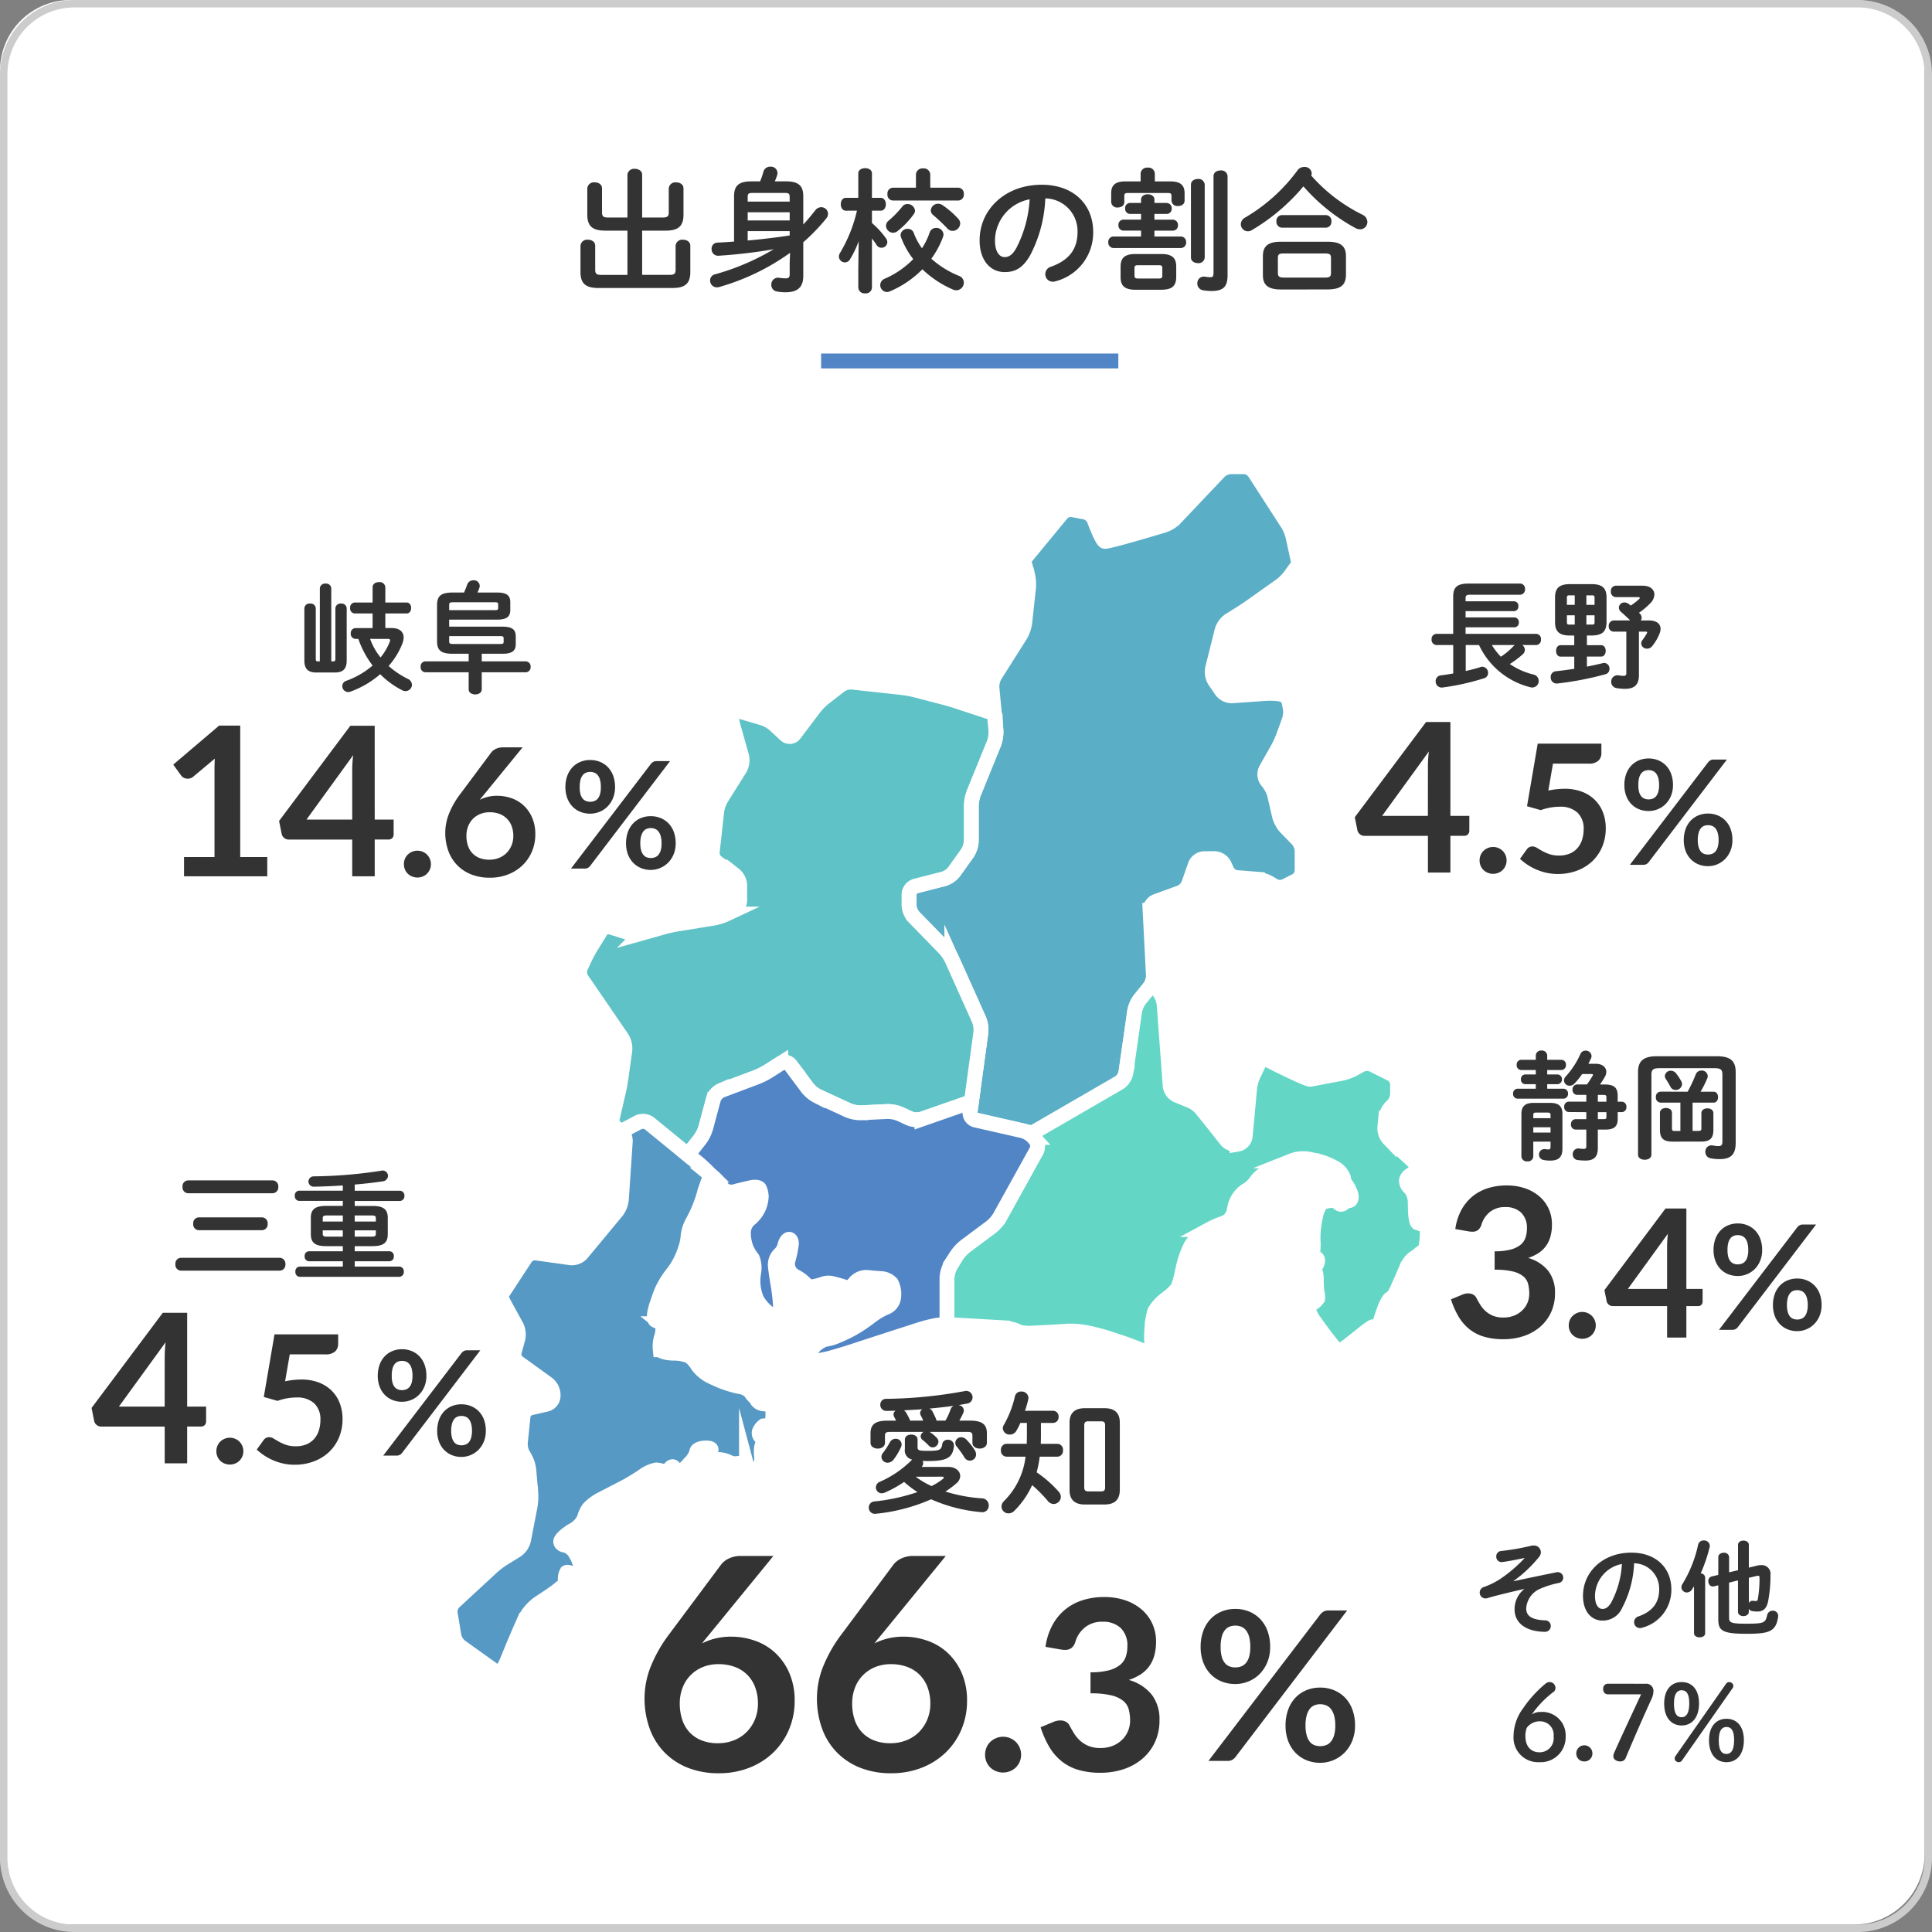
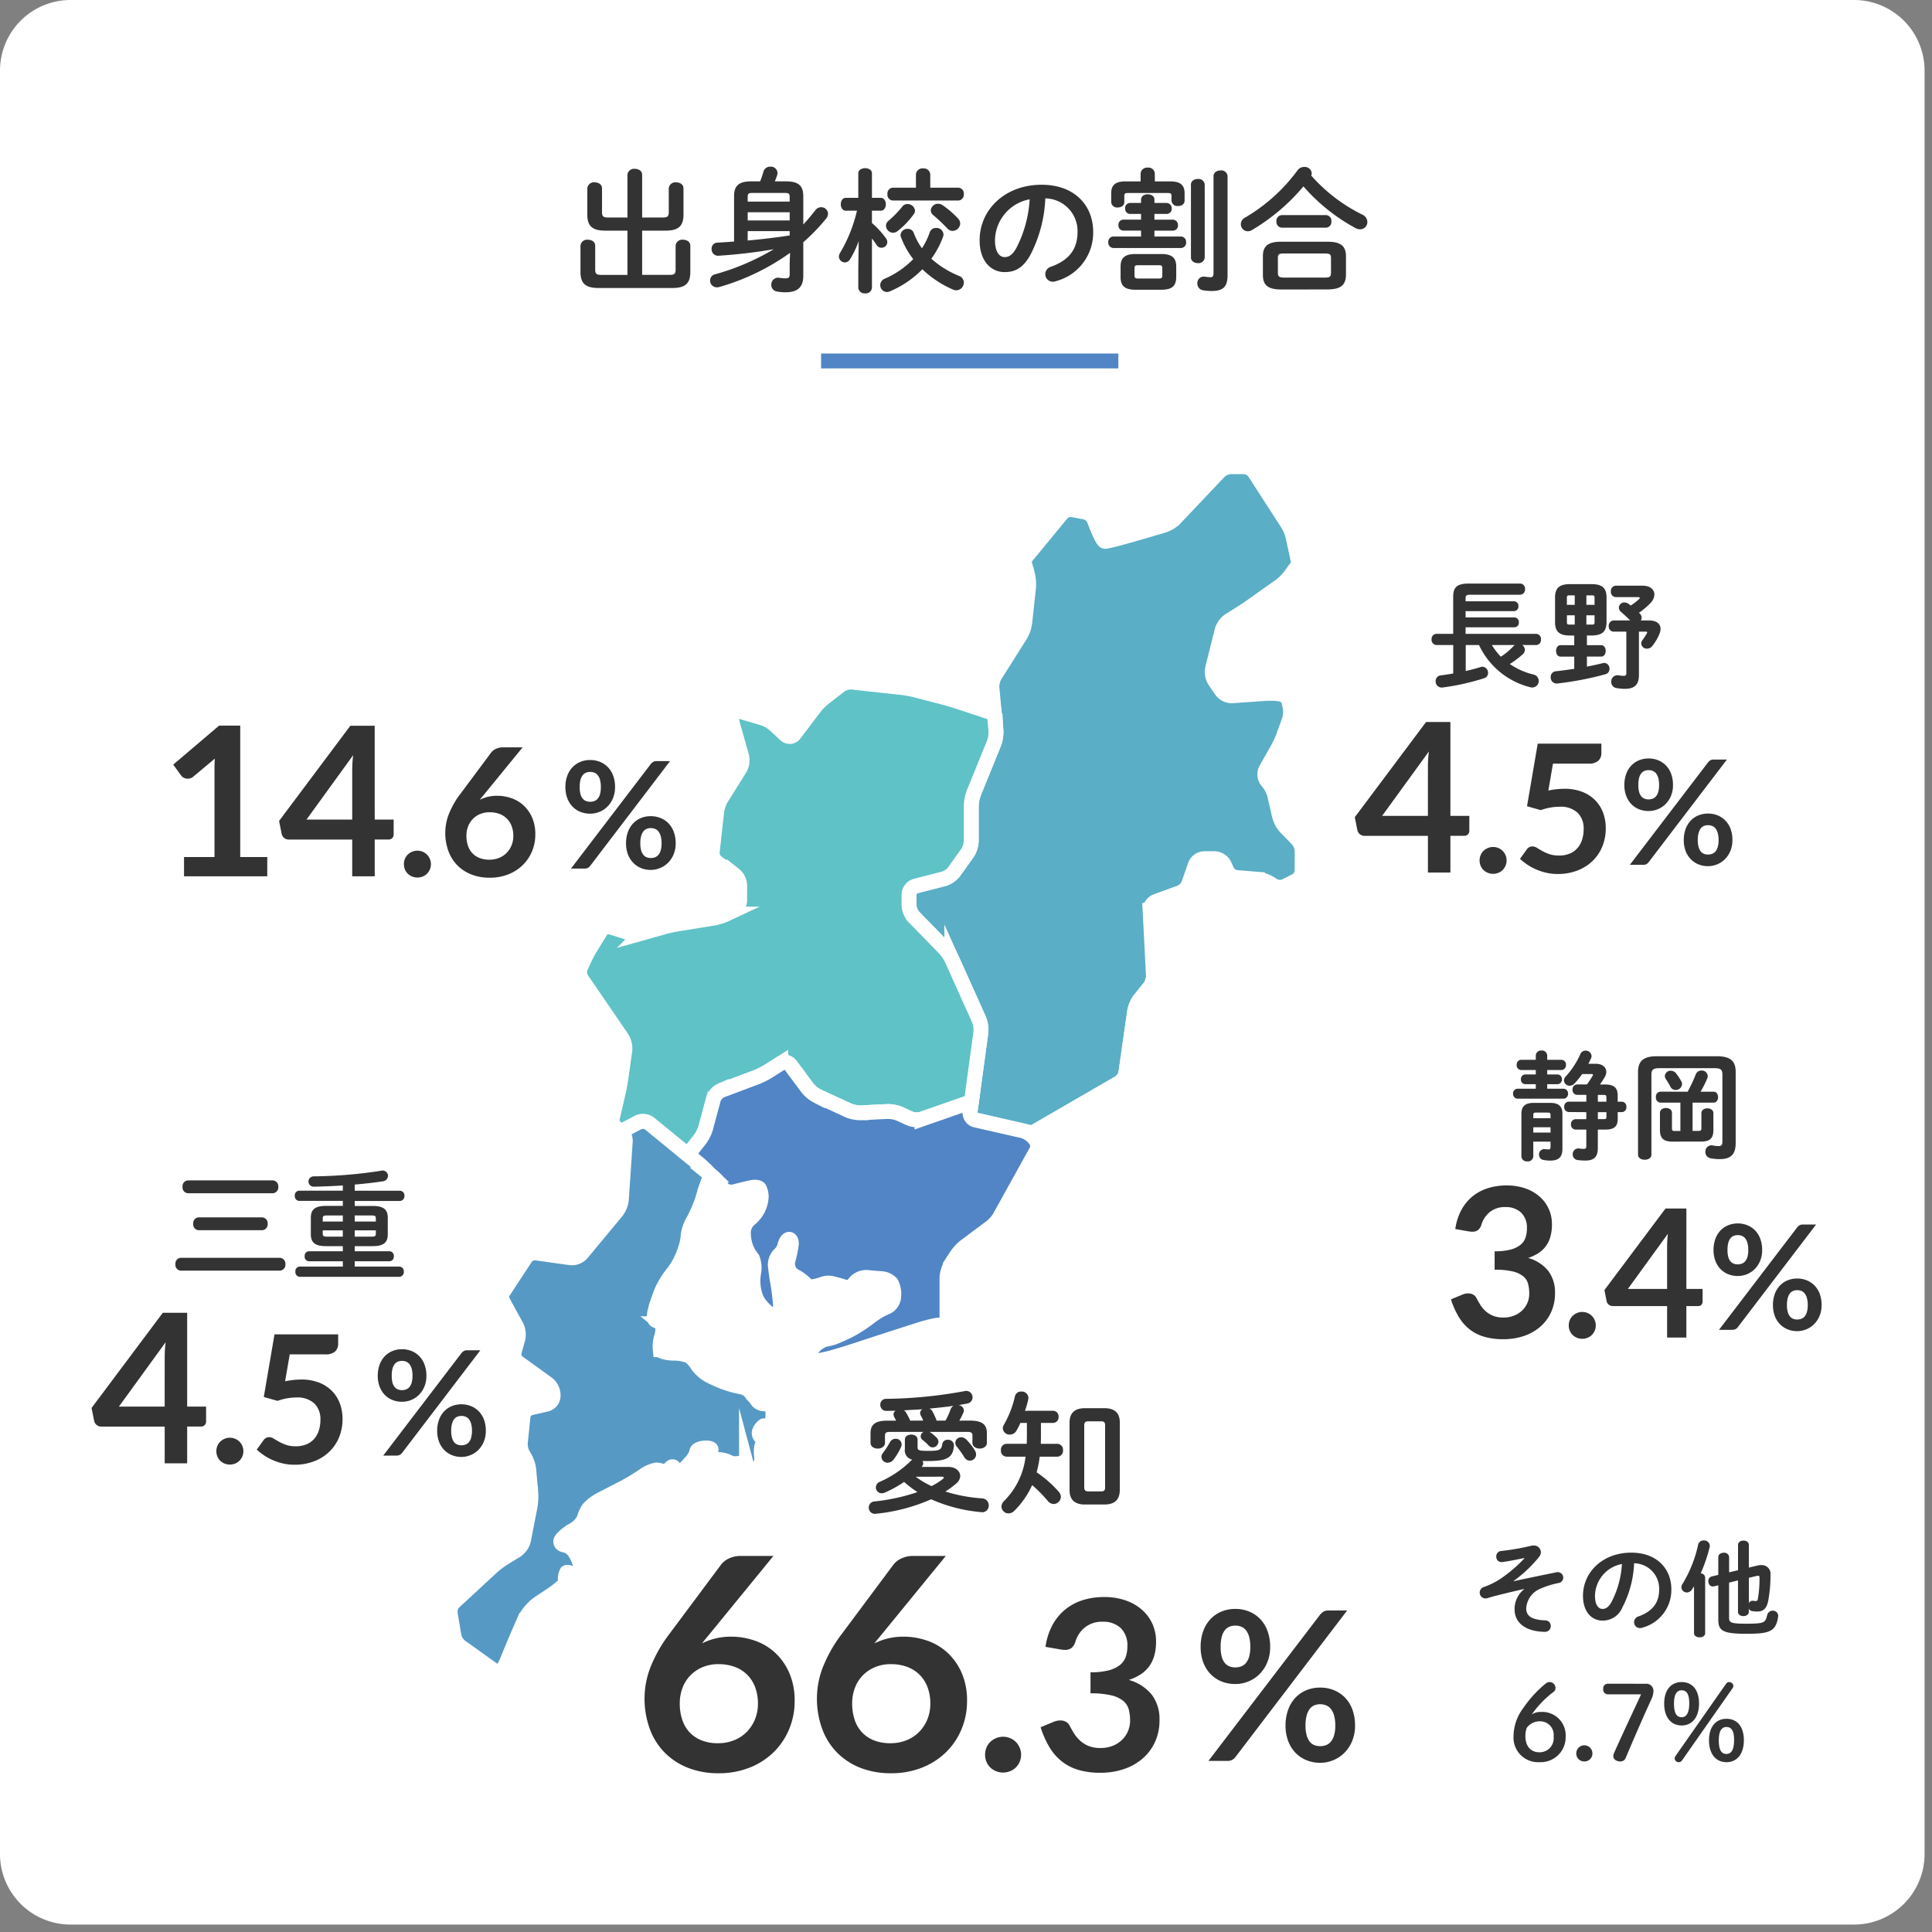
<svg xmlns="http://www.w3.org/2000/svg" width="260" height="260" viewBox="0 0 260 260">
  <rect x="0" y="0" width="260" height="260" fill="#808080" stroke="none" />
  <g id="グループ_1492" data-name="グループ 1492" transform="translate(-973 -850)">
    <path id="パス_3977" data-name="パス 3977" d="M18.75-43.86a16.149,16.149,0,0,1,5.415.855,12.359,12.359,0,0,1,4.125,2.37,10.382,10.382,0,0,1,2.625,3.555,10.651,10.651,0,0,1,.915,4.41,12.908,12.908,0,0,1-.465,3.645,8.483,8.483,0,0,1-1.35,2.745,8.182,8.182,0,0,1-2.16,1.98,13.1,13.1,0,0,1-2.9,1.35,11.33,11.33,0,0,1,5.82,3.75,10.143,10.143,0,0,1,1.92,6.33,13.046,13.046,0,0,1-1.2,5.73,12.312,12.312,0,0,1-3.24,4.185A14.119,14.119,0,0,1,23.535-.39,18.33,18.33,0,0,1,17.85.48a19.4,19.4,0,0,1-5.7-.75A12.375,12.375,0,0,1,7.92-2.49a13.407,13.407,0,0,1-3.06-3.6A24.3,24.3,0,0,1,2.7-11.01l3.27-1.35a4.3,4.3,0,0,1,1.71-.36,2.9,2.9,0,0,1,1.4.33,2.246,2.246,0,0,1,.945.96q.54,1.05,1.185,2.07A8.4,8.4,0,0,0,12.75-7.545a7.353,7.353,0,0,0,2.115,1.29,7.657,7.657,0,0,0,2.895.5,8.2,8.2,0,0,0,3.3-.615A7.168,7.168,0,0,0,23.415-7.98a6.581,6.581,0,0,0,1.41-2.205,6.8,6.8,0,0,0,.465-2.445,11.316,11.316,0,0,0-.33-2.835,4.2,4.2,0,0,0-1.38-2.175,7.5,7.5,0,0,0-3.015-1.41,21.746,21.746,0,0,0-5.265-.51v-5.31a17.942,17.942,0,0,0,4.53-.48A7.714,7.714,0,0,0,22.7-26.685,4.523,4.523,0,0,0,24.18-28.74a7.945,7.945,0,0,0,.42-2.64,6.092,6.092,0,0,0-1.68-4.665,6.443,6.443,0,0,0-4.59-1.575,6.785,6.785,0,0,0-4.38,1.393,7.286,7.286,0,0,0-2.43,3.581,3.263,3.263,0,0,1-.99,1.633,2.6,2.6,0,0,1-1.65.494,6.313,6.313,0,0,1-1.02-.089l-3.9-.679A16.1,16.1,0,0,1,5.7-36.763a13.131,13.131,0,0,1,3.225-3.931,13.357,13.357,0,0,1,4.44-2.371A17.7,17.7,0,0,1,18.75-43.86ZM68.1-21.69a35.546,35.546,0,0,1-1.215,9.855,20.188,20.188,0,0,1-3.36,6.915,13.587,13.587,0,0,1-5.07,4.065A15.027,15.027,0,0,1,52.14.48,14.825,14.825,0,0,1,45.855-.855,13.53,13.53,0,0,1,40.83-4.92a20.162,20.162,0,0,1-3.33-6.915,35.965,35.965,0,0,1-1.2-9.855,35.927,35.927,0,0,1,1.2-9.87,20.171,20.171,0,0,1,3.33-6.9,13.53,13.53,0,0,1,5.025-4.065A14.825,14.825,0,0,1,52.14-43.86a15.027,15.027,0,0,1,6.315,1.335,13.587,13.587,0,0,1,5.07,4.065,20.2,20.2,0,0,1,3.36,6.9A35.509,35.509,0,0,1,68.1-21.69Zm-7.65,0a36.677,36.677,0,0,0-.69-7.8,15.692,15.692,0,0,0-1.845-4.92,6.731,6.731,0,0,0-2.655-2.565,7.007,7.007,0,0,0-3.12-.735,6.852,6.852,0,0,0-3.075.735A6.672,6.672,0,0,0,46.44-34.41a15.724,15.724,0,0,0-1.815,4.92,37.467,37.467,0,0,0-.675,7.8,37.467,37.467,0,0,0,.675,7.8A15.724,15.724,0,0,0,46.44-8.97a6.672,6.672,0,0,0,2.625,2.565,6.852,6.852,0,0,0,3.075.735,7.007,7.007,0,0,0,3.12-.735A6.731,6.731,0,0,0,57.915-8.97a15.692,15.692,0,0,0,1.845-4.92A36.678,36.678,0,0,0,60.45-21.69Z" transform="translate(1077.267 1096.963)" fill="#333" />
    <path id="パス_4007" data-name="パス 4007" d="M9.5,0h240A9.5,9.5,0,0,1,259,9.5v240a9.5,9.5,0,0,1-9.5,9.5H9.5A9.5,9.5,0,0,1,0,249.5V9.5A9.5,9.5,0,0,1,9.5,0Z" transform="translate(973 850)" fill="#fff" />
-     <path id="パス_3401" data-name="パス 3401" d="M250,281a9.01,9.01,0,0,1,9,9V530a9.01,9.01,0,0,1-9,9H10a9.01,9.01,0,0,1-9-9V290a9.01,9.01,0,0,1,9-9Zm0-1H10A10,10,0,0,0,0,290V530a10,10,0,0,0,10,10H250a10,10,0,0,0,10-10V290a10,10,0,0,0-10-10" transform="translate(973 570)" fill="#ccc" />
    <path id="パス_4008" data-name="パス 4008" d="M9.918-8.568v-5.76c0-.522-.486-.792-.99-.792a.886.886,0,0,0-.99.792v5.76H5.31c-.612,0-.792-.162-.792-.7v-3.222c0-.54-.486-.81-.99-.81a.887.887,0,0,0-.99.81v3.546c0,1.62.792,2.142,2.43,2.142h2.97V-.846H4.392c-.612,0-.792-.162-.792-.7V-4.77c0-.54-.486-.81-.99-.81a.887.887,0,0,0-.99.81v3.546C1.62.4,2.412.918,4.05.918h9.918C15.606.918,16.4.4,16.4-1.224V-4.77c0-.54-.486-.81-.99-.81a.887.887,0,0,0-.99.81v3.222c0,.54-.18.7-.792.7H9.918V-6.8H13.05c1.638,0,2.43-.522,2.43-2.142v-3.546c0-.54-.486-.81-.99-.81a.887.887,0,0,0-.99.81V-9.27c0,.54-.18.7-.792.7Zm19.854,6.1v1.53c0,.432-.162.558-.54.558A5.137,5.137,0,0,1,28.4-.45a.908.908,0,0,0-1.1.936.881.881,0,0,0,.738.9,6.386,6.386,0,0,0,1.152.108c1.62,0,2.412-.648,2.412-2.214V-5.238a25.749,25.749,0,0,0,3.078-3.186,1.022,1.022,0,0,0,.252-.648.9.9,0,0,0-.918-.882.972.972,0,0,0-.792.414c-.522.648-1.044,1.314-1.62,1.908v-3.8c0-1.35-.576-2-2.3-2h-1.53a8.456,8.456,0,0,0,.306-.81,1.019,1.019,0,0,0,.054-.324.882.882,0,0,0-.954-.846.932.932,0,0,0-.936.666,11.308,11.308,0,0,1-.45,1.314H24.588c-1.728,0-2.3.648-2.3,2v6.1c-.738.054-1.476.108-2.214.144a.8.8,0,0,0-.81.846.869.869,0,0,0,.918.918A69.786,69.786,0,0,0,27.63-4.3,32.293,32.293,0,0,1,19.71-.918a.83.83,0,0,0-.648.828.905.905,0,0,0,.9.918.944.944,0,0,0,.306-.036,30.815,30.815,0,0,0,9.558-4.608Zm0-3.69c-.576.09-1.152.18-1.728.252-1.3.162-2.61.324-3.924.432v-1.26h5.652Zm0-2.016H24.12v-1.1h5.652Zm0-2.538H24.12V-11.3c0-.486.108-.576.7-.576H29.07c.594,0,.7.09.7.576Zm9.054,1.224a19.7,19.7,0,0,1-2.268,5.67.974.974,0,0,0-.162.5.814.814,0,0,0,.81.792.8.8,0,0,0,.684-.414,13.4,13.4,0,0,0,1.17-2.448l-.054,3.654V.864a.827.827,0,0,0,.918.774.817.817,0,0,0,.918-.774V-5.742a8.916,8.916,0,0,1,.63.882.763.763,0,0,0,.648.36.779.779,0,0,0,.792-.756.911.911,0,0,0-.2-.54A11.907,11.907,0,0,0,40.842-7.83V-9.486H42.03c.45,0,.684-.432.684-.864s-.234-.864-.684-.864H40.842v-3.294c0-.468-.45-.7-.918-.7-.45,0-.918.234-.918.7v3.294H37.314c-.432,0-.666.432-.666.864s.234.864.684.864ZM48.834-3.024a11.714,11.714,0,0,0,1.584-2.97,1.019,1.019,0,0,0,.054-.324.94.94,0,0,0-.99-.846.876.876,0,0,0-.864.594,9.461,9.461,0,0,1-1.044,2.142,8.651,8.651,0,0,1-1.1-2.052.816.816,0,0,0-.81-.558.908.908,0,0,0-.972.828,1.051,1.051,0,0,0,.072.324A11.054,11.054,0,0,0,46.4-2.97,12.042,12.042,0,0,1,42.588-.342a.943.943,0,0,0-.63.864.933.933,0,0,0,.9.936,1.135,1.135,0,0,0,.4-.09A13.461,13.461,0,0,0,47.628-1.6a13.934,13.934,0,0,0,4.14,2.736,1.056,1.056,0,0,0,.45.09A1.034,1.034,0,0,0,53.208.18a.948.948,0,0,0-.63-.882A12.8,12.8,0,0,1,48.834-3.024Zm-.144-9.558v-1.8a.863.863,0,0,0-.954-.792.869.869,0,0,0-.972.792v1.8H43.65a.771.771,0,0,0-.72.864.771.771,0,0,0,.72.864h8.82a.784.784,0,0,0,.738-.864.784.784,0,0,0-.738-.864Zm1.638,2.34a1.073,1.073,0,0,0-.576-.18.973.973,0,0,0-.99.9.808.808,0,0,0,.306.612,22.662,22.662,0,0,1,1.926,1.818.942.942,0,0,0,.7.324,1.043,1.043,0,0,0,1.026-.99.945.945,0,0,0-.252-.63A12.124,12.124,0,0,0,50.328-10.242Zm-5.4.2a13.023,13.023,0,0,1-1.836,1.89.929.929,0,0,0-.36.7.982.982,0,0,0,.954.936,1.006,1.006,0,0,0,.594-.216A11.379,11.379,0,0,0,46.458-9a.824.824,0,0,0,.18-.5,1,1,0,0,0-1.026-.882A.851.851,0,0,0,44.928-10.044ZM58.7-1.224c1.386,0,2.448-.522,3.438-2.268a18.01,18.01,0,0,0,2.034-7.65,4.4,4.4,0,0,1,4.338,4.5c0,2.232-1.026,3.78-3.582,4.7a1.037,1.037,0,0,0-.756.99A1.009,1.009,0,0,0,65.178.072,1.181,1.181,0,0,0,65.592,0a6.742,6.742,0,0,0,5.022-6.642c0-3.582-2.538-6.336-6.93-6.336-4.95,0-8.352,3.366-8.352,7.47C55.332-2.7,56.862-1.224,58.7-1.224Zm3.366-9.792a16.282,16.282,0,0,1-1.8,6.57c-.522.918-1.008,1.206-1.566,1.206-.648,0-1.3-.612-1.3-2.268A5.7,5.7,0,0,1,62.064-11.016ZM77.058-9.054v.774H74.682a.671.671,0,0,0-.666.738.68.68,0,0,0,.666.738h2.376v.792H73.332a.706.706,0,0,0-.684.774.715.715,0,0,0,.684.774h9.09a.709.709,0,0,0,.7-.774.718.718,0,0,0-.7-.774H78.858V-6.8h2.484a.685.685,0,0,0,.684-.738.7.7,0,0,0-.684-.738H78.858v-.774H80.5a.685.685,0,0,0,.684-.738.7.7,0,0,0-.684-.738H78.858v-.45c0-.486-.45-.72-.9-.72s-.9.234-.9.72v.45H75.582a.671.671,0,0,0-.666.738.68.68,0,0,0,.666.738ZM79.812,1.152c1.224-.018,1.962-.342,1.98-1.692V-1.962c0-1.188-.594-1.692-1.98-1.692H76.284c-1.386,0-1.98.5-1.98,1.692V-.54c0,1.188.594,1.692,1.98,1.692ZM76.662-.36c-.306,0-.486-.036-.486-.4v-.99c0-.324.108-.4.486-.4h2.772c.378,0,.486.072.486.4v.99c0,.324-.108.4-.486.4ZM77-13.428h-2.07c-1.4,0-1.89.576-1.89,1.584v1.206a.787.787,0,0,0,.882.72c.45,0,.882-.234.882-.72v-.828c0-.324.126-.4.468-.4h5.382c.378,0,.5.072.5.4v.63a.787.787,0,0,0,.882.72c.45,0,.882-.234.882-.72v-.99c0-1.008-.468-1.6-1.89-1.6H78.912V-14.49a.853.853,0,0,0-.954-.792A.863.863,0,0,0,77-14.49Zm11.7-.7a.833.833,0,0,0-.936-.774c-.486,0-.954.252-.954.774v13c0,.486-.144.594-.36.594a5.006,5.006,0,0,1-.81-.072.871.871,0,0,0-1.008.918.9.9,0,0,0,.72.9,6.453,6.453,0,0,0,1.224.108C88.164,1.314,88.7.7,88.7-.81ZM83.772-3.186c0,.5.468.756.936.756a.825.825,0,0,0,.918-.756V-13a.825.825,0,0,0-.918-.756c-.468,0-.936.252-.936.756Zm18.432,4.3c1.4-.036,2.394-.342,2.43-1.926V-3.384c0-1.3-.684-1.926-2.43-1.926H95.868c-1.746,0-2.412.63-2.412,1.926V-.81c0,1.3.666,1.926,2.412,1.926Zm-5.958-1.6c-.5-.018-.774-.072-.774-.63v-2c0-.468.126-.612.774-.612h5.58c.648,0,.792.144.792.612v2c0,.468-.144.63-.792.63ZM99.954-14.22a.636.636,0,0,0,.072-.306.934.934,0,0,0-1.008-.846,1.082,1.082,0,0,0-.9.45A23.357,23.357,0,0,1,91.044-8.55a1.013,1.013,0,0,0-.558.882.957.957,0,0,0,.936.954,1,1,0,0,0,.522-.144,26.81,26.81,0,0,0,6.966-5.9,25.2,25.2,0,0,0,6.984,5.6,1.362,1.362,0,0,0,.648.18.983.983,0,0,0,.972-.99,1.1,1.1,0,0,0-.648-.972A22.275,22.275,0,0,1,99.954-14.22Zm1.98,7.02a.767.767,0,0,0,.738-.846.757.757,0,0,0-.738-.846H96.012a.768.768,0,0,0-.738.846.778.778,0,0,0,.738.846Z" transform="translate(1049.5 887.84)" fill="#333" />
    <path id="パス_4009" data-name="パス 4009" d="M0,0H40V2H0Z" transform="translate(1083.5 897.576)" fill="#5185c5" />
    <path id="パス_3402" data-name="パス 3402" d="M151.517,424.372,152.7,416.1a3.868,3.868,0,0,1,.693-1.591l1.31-1.617a2.731,2.731,0,0,0,.52-1.6l-.452-8.778a1.3,1.3,0,0,1,.8-1.207l3.248-1.18a2.164,2.164,0,0,0,1.143-1.157l.9-2.567a1.363,1.363,0,0,1,1.2-.849h1.418a1.523,1.523,0,0,1,1.272.819l.378.831a1.691,1.691,0,0,0,1.27.891l2.845.23a4.364,4.364,0,0,1,1.659.552l.5.313a1.759,1.759,0,0,0,1.563.069l1.466-.751a1.621,1.621,0,0,0,.8-1.31v-2.69a2.56,2.56,0,0,0-.628-1.545l-1.588-1.629a3.8,3.8,0,0,1-.829-1.522l-.645-2.81a4.726,4.726,0,0,0-.762-1.581l-.3-.377a1.443,1.443,0,0,1-.116-1.487l1.581-2.786a13.184,13.184,0,0,0,.753-1.628l.8-2.2a3.756,3.756,0,0,0,.128-1.727l-.161-.781a1.387,1.387,0,0,0-1.072-1.014l-.24-.035a9.9,9.9,0,0,0-1.788-.069l-4.566.323a1.746,1.746,0,0,1-1.406-.68l-.929-1.358a2.292,2.292,0,0,1-.29-1.616l1.285-5.138a2.574,2.574,0,0,1,.981-1.35l1.467-.917c.42-.263,1.094-.711,1.5-1l3.919-2.776a6.577,6.577,0,0,0,1.263-1.248l1.211-1.669-.808-3.725a5.961,5.961,0,0,0-.679-1.635l-4.5-6.966a1.853,1.853,0,0,0-1.389-.756h-1.81a2.407,2.407,0,0,0-1.519.654l-5.981,6.314a4.025,4.025,0,0,1-1.481.913s-7.561,2.28-7.962,2.163-1.428-2.915-1.428-2.915a1.769,1.769,0,0,0-1.193-1.015l-1.709-.328a1.673,1.673,0,0,0-1.456.524l-5.141,6.238.533,1.965a5.715,5.715,0,0,1,.139,1.763l-.515,4.736a4.642,4.642,0,0,1-.578,1.655l-3.435,5.43a3.075,3.075,0,0,0-.4,1.656l.54,5.726a4.373,4.373,0,0,1-.254,1.73l-2.727,6.7a5.516,5.516,0,0,0-.339,1.733v4.725a3.3,3.3,0,0,1-.523,1.633l-1.791,2.507a2.869,2.869,0,0,1-1.394.956l-3.789.971a1.225,1.225,0,0,0-.872,1.124v1.462a2.56,2.56,0,0,0,.628,1.545l4.134,4.243a6.089,6.089,0,0,1,1,1.465l3.66,8.146a3.709,3.709,0,0,1,.247,1.713l-1.459,10.7a1.006,1.006,0,0,0,.756,1.092l6.33,1.443a3.015,3.015,0,0,1,.988.485l11.995-6.947a2.1,2.1,0,0,0,.906-1.342" transform="translate(973 570)" fill="#5aaec6" />
    <path id="パス_3403" data-name="パス 3403" d="M151.517,424.372,152.7,416.1a3.868,3.868,0,0,1,.693-1.591l1.31-1.617a2.731,2.731,0,0,0,.52-1.6l-.452-8.778a1.3,1.3,0,0,1,.8-1.207l3.248-1.18a2.164,2.164,0,0,0,1.143-1.157l.9-2.567a1.363,1.363,0,0,1,1.2-.849h1.418a1.523,1.523,0,0,1,1.272.819l.378.831a1.691,1.691,0,0,0,1.27.891l2.845.23a4.364,4.364,0,0,1,1.659.552l.5.313a1.759,1.759,0,0,0,1.563.069l1.466-.751a1.621,1.621,0,0,0,.8-1.31v-2.69a2.56,2.56,0,0,0-.628-1.545l-1.588-1.629a3.8,3.8,0,0,1-.829-1.522l-.645-2.81a4.726,4.726,0,0,0-.762-1.581l-.3-.377a1.443,1.443,0,0,1-.116-1.487l1.581-2.786a13.184,13.184,0,0,0,.753-1.628l.8-2.2a3.756,3.756,0,0,0,.128-1.727l-.161-.781a1.387,1.387,0,0,0-1.072-1.014l-.24-.035a9.9,9.9,0,0,0-1.788-.069l-4.566.323a1.746,1.746,0,0,1-1.406-.68l-.929-1.358a2.292,2.292,0,0,1-.29-1.616l1.285-5.138a2.574,2.574,0,0,1,.981-1.35l1.467-.917c.42-.263,1.094-.711,1.5-1l3.919-2.776a6.577,6.577,0,0,0,1.263-1.248l1.211-1.669-.808-3.725a5.961,5.961,0,0,0-.679-1.635l-4.5-6.966a1.853,1.853,0,0,0-1.389-.756h-1.81a2.407,2.407,0,0,0-1.519.654l-5.981,6.314a4.025,4.025,0,0,1-1.481.913s-7.561,2.28-7.962,2.163-1.428-2.915-1.428-2.915a1.769,1.769,0,0,0-1.193-1.015l-1.709-.328a1.673,1.673,0,0,0-1.456.524l-5.141,6.238.533,1.965a5.715,5.715,0,0,1,.139,1.763l-.515,4.736a4.642,4.642,0,0,1-.578,1.655l-3.435,5.43a3.075,3.075,0,0,0-.4,1.656l.54,5.726a4.373,4.373,0,0,1-.254,1.73l-2.727,6.7a5.516,5.516,0,0,0-.339,1.733v4.725a3.3,3.3,0,0,1-.523,1.633l-1.791,2.507a2.869,2.869,0,0,1-1.394.956l-3.789.971a1.225,1.225,0,0,0-.872,1.124v1.462a2.56,2.56,0,0,0,.628,1.545l4.134,4.243a6.089,6.089,0,0,1,1,1.465l3.66,8.146a3.709,3.709,0,0,1,.247,1.713l-1.459,10.7a1.006,1.006,0,0,0,.756,1.092l6.33,1.443a3.015,3.015,0,0,1,.988.485l11.995-6.947A2.1,2.1,0,0,0,151.517,424.372Z" transform="translate(973 570)" fill="none" stroke="#fff" stroke-miterlimit="10" stroke-width="2" />
-     <path id="パス_3404" data-name="パス 3404" d="M186.364,431.765l.118-1.283a2.752,2.752,0,0,1,.739-1.511l.2-.187a2.382,2.382,0,0,0,.656-1.515v-1.412a1.6,1.6,0,0,0-.805-1.3l-2.546-1.273a1.916,1.916,0,0,0-1.592.035l-.977.543a6.672,6.672,0,0,1-1.672.6s-3.65.685-4.122.779-5.727-2.6-5.727-2.6a.874.874,0,0,0-1.19.4l-.8,1.672a5.993,5.993,0,0,0-.472,1.707l-.6,6.505a1.231,1.231,0,0,1-.97,1.044l-.124.021a1.678,1.678,0,0,1-1.445-.559l-1.483-1.88c-.306-.389-.812-1.021-1.124-1.406l-.767-.945a4.17,4.17,0,0,0-1.4-1.041l-1.882-.773a1.6,1.6,0,0,1-.9-1.24l-.817-11a3.6,3.6,0,0,0-.61-1.615l-1-1.318a2.4,2.4,0,0,1-.355.682l-1.31,1.617a3.868,3.868,0,0,0-.693,1.591l-1.182,8.273a2.1,2.1,0,0,1-.906,1.342l-11.995,6.947a2.543,2.543,0,0,1,.466.407l.266.319a1.42,1.42,0,0,1,.14,1.479l-4.943,8.922a5,5,0,0,1-1.158,1.326l-3.5,2.611a5.588,5.588,0,0,0-1.189,1.308l-.79,1.3a3.8,3.8,0,0,0-.467,1.669v6.28c.376,0,.767.005,1.115.025l5.191.3a20.179,20.179,0,0,1,2.306.253,3.882,3.882,0,0,1,1.073.385,5.145,5.145,0,0,0,1.882.149l2.03-.1c.856-.04,2-.11,2.55-.154a11.6,11.6,0,0,1,2.329.142,25.758,25.758,0,0,1,2.825.687l.264.083c.819.256,2.09.684,2.825.951s1.829.7,2.431.972a2.641,2.641,0,0,0,1.3.345c.111-.078.066-.306-.1-.507a2.6,2.6,0,0,1-.426-.79,9.906,9.906,0,0,1-.029-1.981l.018-.29a9.609,9.609,0,0,1,.376-2.266,5.7,5.7,0,0,1,1.514-1.666l.091-.07a8.235,8.235,0,0,0,1.474-1.383,10.767,10.767,0,0,0,.578-1.948l.221-1.005a12.722,12.722,0,0,1,1-2.758,5.836,5.836,0,0,1,2.043-1.972l.409-.219a13.428,13.428,0,0,1,2.237-.961,2.334,2.334,0,0,0,1.161-1.757l.06-.3a3.615,3.615,0,0,1,1.448-2.187,4.178,4.178,0,0,0,1.478-1.355,3.971,3.971,0,0,1,1.764-1.306l.617-.262c.79-.334,1.843-.839,2.339-1.121a4.19,4.19,0,0,1,2.431-.2l.763.156a9.231,9.231,0,0,1,2.615,1.01,2.57,2.57,0,0,1,1.15,1.314,1.866,1.866,0,0,0,.349.923,4.673,4.673,0,0,1,.615,1.191c.181.485.093.917-.2.959a1.318,1.318,0,0,0-.694.286.6.6,0,0,1-.4.211.642.642,0,0,1-.429-.286,1.365,1.365,0,0,0-1.026-.211,3.225,3.225,0,0,0-1.2.328,4.387,4.387,0,0,0-.754,1.764l-.018.07a13.038,13.038,0,0,0-.326,3.069l0,.1a7.273,7.273,0,0,1-.087,1.846.839.839,0,0,0-.111.407c.018.065.229.116.468.112s.393.219.342.494a1.2,1.2,0,0,1-.382.692c-.159.105-.257.241-.217.3a.879.879,0,0,0,.23.21,3.875,3.875,0,0,1,.191,1.423,12.319,12.319,0,0,0,.139,1.745,1.544,1.544,0,0,1,.046.613,2.37,2.37,0,0,1-.652.619,1.468,1.468,0,0,0-.613.837,5.027,5.027,0,0,0,.874,1.686l.268.382c.491.7,1.276,1.752,1.743,2.332a7.845,7.845,0,0,0,1.041,1.139.688.688,0,0,0,.441-.006,6.167,6.167,0,0,0,.949-.626c.384-.294,1.243-.969,1.91-1.5a13.336,13.336,0,0,1,1.416-1.041c.112-.04.234-.031.27.02a.557.557,0,0,1,0,.349c-.036.141-.016.266.046.277s.213-.084.336-.211a2.377,2.377,0,0,0,.362-.929,14.384,14.384,0,0,1,.6-1.877,5.232,5.232,0,0,1,.687-1.352,1.218,1.218,0,0,1,.376-.205,5.827,5.827,0,0,0,.773-1.389c.342-.746.832-1.864,1.088-2.484a3.426,3.426,0,0,1,.962-1.4,4.769,4.769,0,0,0,.844-.615,1.409,1.409,0,0,1,.615-.371c.148-.017.313-.732.368-1.588l.006-.105a5.21,5.21,0,0,0-.05-1.682.83.83,0,0,0-.339-.158,1.361,1.361,0,0,1-.363-.126,2.174,2.174,0,0,0-.466-.158c-.16-.035-.31-.765-.333-1.622l-.027-1.015a3.154,3.154,0,0,0-.657-2.032,1.272,1.272,0,0,1-.528-1.018,1.088,1.088,0,0,1,.552-.749,5.826,5.826,0,0,0,1.2-1.1l-4.086-3.752a2.06,2.06,0,0,1-.58-1.5" transform="translate(973 570)" fill="#63d6c6" />
    <path id="パス_3405" data-name="パス 3405" d="M186.364,431.765l.118-1.283a2.752,2.752,0,0,1,.739-1.511l.2-.187a2.382,2.382,0,0,0,.656-1.515v-1.412a1.6,1.6,0,0,0-.805-1.3l-2.546-1.273a1.916,1.916,0,0,0-1.592.035l-.977.543a6.672,6.672,0,0,1-1.672.6s-3.65.685-4.122.779-5.727-2.6-5.727-2.6a.874.874,0,0,0-1.19.4l-.8,1.672a5.993,5.993,0,0,0-.472,1.707l-.6,6.505a1.231,1.231,0,0,1-.97,1.044l-.124.021a1.678,1.678,0,0,1-1.445-.559l-1.483-1.88c-.306-.389-.812-1.021-1.124-1.406l-.767-.945a4.17,4.17,0,0,0-1.4-1.041l-1.882-.773a1.6,1.6,0,0,1-.9-1.24l-.817-11a3.6,3.6,0,0,0-.61-1.615l-1-1.318a2.4,2.4,0,0,1-.355.682l-1.31,1.617a3.868,3.868,0,0,0-.693,1.591l-1.182,8.273a2.1,2.1,0,0,1-.906,1.342l-11.995,6.947a2.543,2.543,0,0,1,.466.407l.266.319a1.42,1.42,0,0,1,.14,1.479l-4.943,8.922a5,5,0,0,1-1.158,1.326l-3.5,2.611a5.588,5.588,0,0,0-1.189,1.308l-.79,1.3a3.8,3.8,0,0,0-.467,1.669v6.28c.376,0,.767.005,1.115.025l5.191.3a20.179,20.179,0,0,1,2.306.253,3.882,3.882,0,0,1,1.073.385,5.145,5.145,0,0,0,1.882.149l2.03-.1c.856-.04,2-.11,2.55-.154a11.6,11.6,0,0,1,2.329.142,25.758,25.758,0,0,1,2.825.687l.264.083c.819.256,2.09.684,2.825.951s1.829.7,2.431.972a2.641,2.641,0,0,0,1.3.345c.111-.078.066-.306-.1-.507a2.6,2.6,0,0,1-.426-.79,9.906,9.906,0,0,1-.029-1.981l.018-.29a9.609,9.609,0,0,1,.376-2.266,5.7,5.7,0,0,1,1.514-1.666l.091-.07a8.235,8.235,0,0,0,1.474-1.383,10.767,10.767,0,0,0,.578-1.948l.221-1.005a12.722,12.722,0,0,1,1-2.758,5.836,5.836,0,0,1,2.043-1.972l.409-.219a13.428,13.428,0,0,1,2.237-.961,2.334,2.334,0,0,0,1.161-1.757l.06-.3a3.615,3.615,0,0,1,1.448-2.187,4.178,4.178,0,0,0,1.478-1.355,3.971,3.971,0,0,1,1.764-1.306l.617-.262c.79-.334,1.843-.839,2.339-1.121a4.19,4.19,0,0,1,2.431-.2l.763.156a9.231,9.231,0,0,1,2.615,1.01,2.57,2.57,0,0,1,1.15,1.314,1.866,1.866,0,0,0,.349.923,4.673,4.673,0,0,1,.615,1.191c.181.485.093.917-.2.959a1.318,1.318,0,0,0-.694.286.6.6,0,0,1-.4.211.642.642,0,0,1-.429-.286,1.365,1.365,0,0,0-1.026-.211,3.225,3.225,0,0,0-1.2.328,4.387,4.387,0,0,0-.754,1.764l-.018.07a13.038,13.038,0,0,0-.326,3.069l0,.1a7.273,7.273,0,0,1-.087,1.846.839.839,0,0,0-.111.407c.018.065.229.116.468.112s.393.219.342.494a1.2,1.2,0,0,1-.382.692c-.159.105-.257.241-.217.3a.879.879,0,0,0,.23.21,3.875,3.875,0,0,1,.191,1.423,12.319,12.319,0,0,0,.139,1.745,1.544,1.544,0,0,1,.046.613,2.37,2.37,0,0,1-.652.619,1.468,1.468,0,0,0-.613.837,5.027,5.027,0,0,0,.874,1.686l.268.382c.491.7,1.276,1.752,1.743,2.332a7.845,7.845,0,0,0,1.041,1.139.688.688,0,0,0,.441-.006,6.167,6.167,0,0,0,.949-.626c.384-.294,1.243-.969,1.91-1.5a13.336,13.336,0,0,1,1.416-1.041c.112-.04.234-.031.27.02a.557.557,0,0,1,0,.349c-.036.141-.016.266.046.277s.213-.084.336-.211a2.377,2.377,0,0,0,.362-.929,14.384,14.384,0,0,1,.6-1.877,5.232,5.232,0,0,1,.687-1.352,1.218,1.218,0,0,1,.376-.205,5.827,5.827,0,0,0,.773-1.389c.342-.746.832-1.864,1.088-2.484a3.426,3.426,0,0,1,.962-1.4,4.769,4.769,0,0,0,.844-.615,1.409,1.409,0,0,1,.615-.371c.148-.017.313-.732.368-1.588l.006-.105a5.21,5.21,0,0,0-.05-1.682.83.83,0,0,0-.339-.158,1.361,1.361,0,0,1-.363-.126,2.174,2.174,0,0,0-.466-.158c-.16-.035-.31-.765-.333-1.622l-.027-1.015a3.154,3.154,0,0,0-.657-2.032,1.272,1.272,0,0,1-.528-1.018,1.088,1.088,0,0,1,.552-.749,5.826,5.826,0,0,0,1.2-1.1l-4.086-3.752A2.06,2.06,0,0,1,186.364,431.765Z" transform="translate(973 570)" fill="none" stroke="#fff" stroke-miterlimit="10" stroke-width="2" />
    <path id="パス_3406" data-name="パス 3406" d="M93.857,436.452,87.4,431.177a1.475,1.475,0,0,0-1.493-.15l-2.342,1.233a1.721,1.721,0,0,1,.585,1.3l-.527,7.868a3.267,3.267,0,0,1-.635,1.591L78.274,448.7a1.8,1.8,0,0,1-1.466.569l-4.685-.654a1.552,1.552,0,0,0-1.384.629l-3.384,5.175c.164.39.36.812.519,1.1l1.628,2.969a2.559,2.559,0,0,1,.193,1.657l-.494,1.792a1.4,1.4,0,0,0,.49,1.395l4.015,2.9a1.986,1.986,0,0,1,.73,1.427v.208a1.188,1.188,0,0,1-.877,1.1l-2.2.508a1.347,1.347,0,0,0-.968,1.1l-.365,3.562A3.118,3.118,0,0,0,70.4,475.8l.215.351a4.542,4.542,0,0,1,.548,1.664l.271,3.133a7.747,7.747,0,0,1-.1,1.78l-.884,4.544a2.363,2.363,0,0,1-.937,1.357l-1.858,1.15a11.305,11.305,0,0,0-1.426,1.085l-5.133,4.747a1.868,1.868,0,0,0-.512,1.5l.51,3.065a2.5,2.5,0,0,0,.881,1.411l5.256,3.755a1.168,1.168,0,0,1,.075-.11,9.088,9.088,0,0,0,1.033-1.931l.64-1.552c.328-.792.878-2.083,1.224-2.868l.367-.832a6.218,6.218,0,0,1,1.932-2.283l.77-.506c.717-.471,1.5-1.012,1.729-1.2a1.662,1.662,0,0,1,.786-.361c.2-.007.338-.448.31-.979a1.757,1.757,0,0,1,.18-1.109c.128-.078.511.056.851.3a1.4,1.4,0,0,0,.889.335c.149-.057.236-.556.194-1.109a5.563,5.563,0,0,0-.761-2.088,2.316,2.316,0,0,0-1.366-1.108c-.376-.015-.654-.252-.619-.529s.663-.87,1.393-1.319l.282-.172a3.51,3.51,0,0,0,1.483-1.551,4.221,4.221,0,0,1,.606-1.353,6.5,6.5,0,0,1,1.839-1.331l.241-.123c.763-.392,1.956-1.008,2.651-1.369s1.843-1.052,2.552-1.534a4.562,4.562,0,0,1,1.805-.838,2.756,2.756,0,0,1,.734.142,2.49,2.49,0,0,0,.516.154c.163.029.395-.134.515-.361s.324-.4.452-.373.255.23.283.464a.415.415,0,0,0,.477.36,4.693,4.693,0,0,0,1.47-1.222l.051-.056a3.5,3.5,0,0,0,.967-1.544c-.043-.213.352-.439.877-.5s.988.011,1.031.167a.79.79,0,0,1-.245.619,3.693,3.693,0,0,0-.451.567c-.071.128.5.215,1.263.194a3.352,3.352,0,0,1,1.74.3,2.036,2.036,0,0,0,1.353.206c.554-.07,1.052.005,1.109.168a.763.763,0,0,1-.077.58.654.654,0,0,0,.086.657c.147.206.326.345.4.31s.1-.233.068-.439.336-.443.825-.528.816-.852.725-1.705l-.007-.07c-.09-.853.033-1.591.274-1.641s.433-.177.426-.283-.3-.345-.645-.529a.671.671,0,0,1-.27-.941,1.723,1.723,0,0,1,.528-.632c.092-.014.22.126.284.31a.441.441,0,0,0,.438.3.43.43,0,0,0,.309-.464,2.2,2.2,0,0,1,.091-.7,4.774,4.774,0,0,0,.1-1.121,1.567,1.567,0,0,0-.284-1.044,2.434,2.434,0,0,0-.941-.245,1.214,1.214,0,0,1-.876-.439,2.625,2.625,0,0,0-.472-.6,2.578,2.578,0,0,1-.481-.636,2.829,2.829,0,0,0-1.557-.675,14.511,14.511,0,0,1-2.748-.894l-.815-.37A5.045,5.045,0,0,1,93.9,463.76a4.471,4.471,0,0,0-1.1-1.257,5.578,5.578,0,0,0-2.13-.4l-.079,0c-.858-.023-1.638-.232-1.736-.467a4.27,4.27,0,0,1,.2-1.8c.205-.754.2-1.516-.021-1.693a2.925,2.925,0,0,0-.789-.446c-.217-.068-.245-.69-.062-1.381a24.662,24.662,0,0,1,.861-2.543,11.231,11.231,0,0,1,1.5-2.439,9.9,9.9,0,0,0,1.472-2.628l.15-.434a7.039,7.039,0,0,0,.444-2.015,5.138,5.138,0,0,1,.664-1.92l.208-.4a17.361,17.361,0,0,0,1.09-2.616c.2-.681.508-1.65.686-2.154a7.888,7.888,0,0,1,.43-1l-.5-.505c-.348-.353-.946-.9-1.329-1.211" transform="translate(973 570)" fill="#5699c5" />
    <path id="パス_3407" data-name="パス 3407" d="M93.857,436.452,87.4,431.177a1.475,1.475,0,0,0-1.493-.15l-2.342,1.233a1.721,1.721,0,0,1,.585,1.3l-.527,7.868a3.267,3.267,0,0,1-.635,1.591L78.274,448.7a1.8,1.8,0,0,1-1.466.569l-4.685-.654a1.552,1.552,0,0,0-1.384.629l-3.384,5.175c.164.39.36.812.519,1.1l1.628,2.969a2.559,2.559,0,0,1,.193,1.657l-.494,1.792a1.4,1.4,0,0,0,.49,1.395l4.015,2.9a1.986,1.986,0,0,1,.73,1.427v.208a1.188,1.188,0,0,1-.877,1.1l-2.2.508a1.347,1.347,0,0,0-.968,1.1l-.365,3.562A3.118,3.118,0,0,0,70.4,475.8l.215.351a4.542,4.542,0,0,1,.548,1.664l.271,3.133a7.747,7.747,0,0,1-.1,1.78l-.884,4.544a2.363,2.363,0,0,1-.937,1.357l-1.858,1.15a11.305,11.305,0,0,0-1.426,1.085l-5.133,4.747a1.868,1.868,0,0,0-.512,1.5l.51,3.065a2.5,2.5,0,0,0,.881,1.411l5.256,3.755a1.168,1.168,0,0,1,.075-.11,9.088,9.088,0,0,0,1.033-1.931l.64-1.552c.328-.792.878-2.083,1.224-2.868l.367-.832a6.218,6.218,0,0,1,1.932-2.283l.77-.506c.717-.471,1.5-1.012,1.729-1.2a1.662,1.662,0,0,1,.786-.361c.2-.007.338-.448.31-.979a1.757,1.757,0,0,1,.18-1.109c.128-.078.511.056.851.3a1.4,1.4,0,0,0,.889.335c.149-.057.236-.556.194-1.109a5.563,5.563,0,0,0-.761-2.088,2.316,2.316,0,0,0-1.366-1.108c-.376-.015-.654-.252-.619-.529s.663-.87,1.393-1.319l.282-.172a3.51,3.51,0,0,0,1.483-1.551,4.221,4.221,0,0,1,.606-1.353,6.5,6.5,0,0,1,1.839-1.331l.241-.123c.763-.392,1.956-1.008,2.651-1.369s1.843-1.052,2.552-1.534a4.562,4.562,0,0,1,1.805-.838,2.756,2.756,0,0,1,.734.142,2.49,2.49,0,0,0,.516.154c.163.029.395-.134.515-.361s.324-.4.452-.373.255.23.283.464a.415.415,0,0,0,.477.36,4.693,4.693,0,0,0,1.47-1.222l.051-.056a3.5,3.5,0,0,0,.967-1.544c-.043-.213.352-.439.877-.5s.988.011,1.031.167a.79.79,0,0,1-.245.619,3.693,3.693,0,0,0-.451.567c-.071.128.5.215,1.263.194a3.352,3.352,0,0,1,1.74.3,2.036,2.036,0,0,0,1.353.206c.554-.07,1.052.005,1.109.168a.763.763,0,0,1-.077.58.654.654,0,0,0,.086.657c.147.206.326.345.4.31s.1-.233.068-.439.336-.443.825-.528.816-.852.725-1.705l-.007-.07c-.09-.853.033-1.591.274-1.641s.433-.177.426-.283-.3-.345-.645-.529a.671.671,0,0,1-.27-.941,1.723,1.723,0,0,1,.528-.632c.092-.014.22.126.284.31a.441.441,0,0,0,.438.3.43.43,0,0,0,.309-.464,2.2,2.2,0,0,1,.091-.7,4.774,4.774,0,0,0,.1-1.121,1.567,1.567,0,0,0-.284-1.044,2.434,2.434,0,0,0-.941-.245,1.214,1.214,0,0,1-.876-.439,2.625,2.625,0,0,0-.472-.6,2.578,2.578,0,0,1-.481-.636,2.829,2.829,0,0,0-1.557-.675,14.511,14.511,0,0,1-2.748-.894l-.815-.37A5.045,5.045,0,0,1,93.9,463.76a4.471,4.471,0,0,0-1.1-1.257,5.578,5.578,0,0,0-2.13-.4l-.079,0c-.858-.023-1.638-.232-1.736-.467a4.27,4.27,0,0,1,.2-1.8c.205-.754.2-1.516-.021-1.693a2.925,2.925,0,0,0-.789-.446c-.217-.068-.245-.69-.062-1.381a24.662,24.662,0,0,1,.861-2.543,11.231,11.231,0,0,1,1.5-2.439,9.9,9.9,0,0,0,1.472-2.628l.15-.434a7.039,7.039,0,0,0,.444-2.015,5.138,5.138,0,0,1,.664-1.92l.208-.4a17.361,17.361,0,0,0,1.09-2.616c.2-.681.508-1.65.686-2.154a7.888,7.888,0,0,1,.43-1l-.5-.505C94.838,437.31,94.24,436.765,93.857,436.452Z" transform="translate(973 570)" fill="none" stroke="#fff" stroke-miterlimit="10" stroke-width="2" />
    <path id="パス_3408" data-name="パス 3408" d="M94.974,431.792l1.041-3.869a1.976,1.976,0,0,1,1.076-1.185l4.7-1.767a10.4,10.4,0,0,0,1.6-.8l1.678-1.07a.986.986,0,0,1,1.3.237l2.3,3.084a4.208,4.208,0,0,0,1.356,1.1l4.127,1.908a4.357,4.357,0,0,0,1.716.332l3.527-.176a4.353,4.353,0,0,1,1.716.332l1.294.6a2.576,2.576,0,0,0,1.667.081l6.652-2.32L132,418.942a3.723,3.723,0,0,0-.248-1.713l-3.659-8.146a6.118,6.118,0,0,0-1-1.465l-4.134-4.243a2.554,2.554,0,0,1-.628-1.545v-1.462a1.225,1.225,0,0,1,.871-1.124l3.789-.971a2.876,2.876,0,0,0,1.4-.956l1.791-2.507a3.308,3.308,0,0,0,.523-1.633v-4.725a5.488,5.488,0,0,1,.339-1.733l2.726-6.7a4.373,4.373,0,0,0,.255-1.73l-.214-2.263-5.033-1.657c-.47-.155-1.247-.384-1.726-.509l-3.845-1a14.907,14.907,0,0,0-1.766-.325l-6.786-.742a2.57,2.57,0,0,0-1.6.455l-2.193,1.707a8.135,8.135,0,0,0-1.253,1.27l-2.695,3.563a.8.8,0,0,1-1.2.106l-1.491-1.38a4.579,4.579,0,0,0-1.524-.866l-4.32-1.274,0,.361A7.583,7.583,0,0,0,98.6,377.5l1.211,4.3a2.324,2.324,0,0,1-.235,1.628l-2.533,4.04a4.7,4.7,0,0,0-.578,1.657l-.617,5.535a1.672,1.672,0,0,0,.638,1.41l2.32,1.624a1.942,1.942,0,0,1,.737,1.416v2.1a1.6,1.6,0,0,1-.805,1.3l-.992.5a7.064,7.064,0,0,1-1.693.546l-4.946.8c-.488.079-1.278.253-1.754.387l-2.93.825a3.6,3.6,0,0,1-1.726-.023l-2.509-.779a1.225,1.225,0,0,0-1.333.5l-1.331,2.155a17.824,17.824,0,0,0-.85,1.583l-.547,1.184a1.766,1.766,0,0,0,.131,1.56l5.447,7.96a2.693,2.693,0,0,1,.383,1.634l-.528,3.787c-.068.49-.216,1.286-.328,1.768l-.824,3.557a1.4,1.4,0,0,0,.547,1.374l.508.337c.037.025.068.066.1.1l2.343-1.233a1.475,1.475,0,0,1,1.493.15l5.17,4.226,1.608-2.036a5.231,5.231,0,0,0,.792-1.575" transform="translate(973 570)" fill="#5fc2c6" />
    <path id="パス_3409" data-name="パス 3409" d="M94.974,431.792l1.041-3.869a1.976,1.976,0,0,1,1.076-1.185l4.7-1.767a10.4,10.4,0,0,0,1.6-.8l1.678-1.07a.986.986,0,0,1,1.3.237l2.3,3.084a4.208,4.208,0,0,0,1.356,1.1l4.127,1.908a4.357,4.357,0,0,0,1.716.332l3.527-.176a4.353,4.353,0,0,1,1.716.332l1.294.6a2.576,2.576,0,0,0,1.667.081l6.652-2.32L132,418.942a3.723,3.723,0,0,0-.248-1.713l-3.659-8.146a6.118,6.118,0,0,0-1-1.465l-4.134-4.243a2.554,2.554,0,0,1-.628-1.545v-1.462a1.225,1.225,0,0,1,.871-1.124l3.789-.971a2.876,2.876,0,0,0,1.4-.956l1.791-2.507a3.308,3.308,0,0,0,.523-1.633v-4.725a5.488,5.488,0,0,1,.339-1.733l2.726-6.7a4.373,4.373,0,0,0,.255-1.73l-.214-2.263-5.033-1.657c-.47-.155-1.247-.384-1.726-.509l-3.845-1a14.907,14.907,0,0,0-1.766-.325l-6.786-.742a2.57,2.57,0,0,0-1.6.455l-2.193,1.707a8.135,8.135,0,0,0-1.253,1.27l-2.695,3.563a.8.8,0,0,1-1.2.106l-1.491-1.38a4.579,4.579,0,0,0-1.524-.866l-4.32-1.274,0,.361A7.583,7.583,0,0,0,98.6,377.5l1.211,4.3a2.324,2.324,0,0,1-.235,1.628l-2.533,4.04a4.7,4.7,0,0,0-.578,1.657l-.617,5.535a1.672,1.672,0,0,0,.638,1.41l2.32,1.624a1.942,1.942,0,0,1,.737,1.416v2.1a1.6,1.6,0,0,1-.805,1.3l-.992.5a7.064,7.064,0,0,1-1.693.546l-4.946.8c-.488.079-1.278.253-1.754.387l-2.93.825a3.6,3.6,0,0,1-1.726-.023l-2.509-.779a1.225,1.225,0,0,0-1.333.5l-1.331,2.155a17.824,17.824,0,0,0-.85,1.583l-.547,1.184a1.766,1.766,0,0,0,.131,1.56l5.447,7.96a2.693,2.693,0,0,1,.383,1.634l-.528,3.787c-.068.49-.216,1.286-.328,1.768l-.824,3.557a1.4,1.4,0,0,0,.547,1.374l.508.337c.037.025.068.066.1.1l2.343-1.233a1.475,1.475,0,0,1,1.493.15l5.17,4.226,1.608-2.036A5.231,5.231,0,0,0,94.974,431.792Z" transform="translate(973 570)" fill="none" stroke="#fff" stroke-miterlimit="10" stroke-width="2" />
    <path id="パス_3410" data-name="パス 3410" d="M139.348,433.387l-.266-.319a3.112,3.112,0,0,0-1.454-.892l-6.33-1.444a1,1,0,0,1-.756-1.092l.186-1.366-6.651,2.319a2.575,2.575,0,0,1-1.667-.08l-1.3-.6a4.332,4.332,0,0,0-1.716-.332l-3.527.176a4.357,4.357,0,0,1-1.716-.332l-4.127-1.908a4.219,4.219,0,0,1-1.356-1.1l-2.3-3.083a.985.985,0,0,0-1.3-.237l-1.677,1.07a10.41,10.41,0,0,1-1.6.8l-4.7,1.767a1.974,1.974,0,0,0-1.077,1.185l-1.041,3.869a5.208,5.208,0,0,1-.792,1.575L92.573,435.4l1.284,1.049c.383.313.981.858,1.328,1.211.146.147.287.3.439.444a9.7,9.7,0,0,1,1.025.962,5.042,5.042,0,0,1,.357.51,5.166,5.166,0,0,0,.4.557,1.951,1.951,0,0,0,1.684.17c.7-.179,1.637-.4,2.08-.495s.9-.03,1.019.141a2.664,2.664,0,0,1,.255,1.062,4.14,4.14,0,0,1-.439,1.7,4.41,4.41,0,0,1-1.211,1.44,2.4,2.4,0,0,0-.75,1.762,5.758,5.758,0,0,0,.426,2.188,6.639,6.639,0,0,0,.79,1.276,3.426,3.426,0,0,1,.157,1.913l-.071.59a6.458,6.458,0,0,0,.47,2.962l.022.048a5.965,5.965,0,0,0,2.577,2.425c.158.084.369.157.5.038a.466.466,0,0,0,.105-.361c0-.51.04-1.031,0-1.539-.056-.757-.2-1.942-.324-2.633s-.278-1.748-.344-2.349a1.994,1.994,0,0,1,.506-1.6,2.49,2.49,0,0,0,.77-1.256c.078-.412.315-.786.526-.831s.367.238.345.628a14.154,14.154,0,0,1-.446,2.167,1.9,1.9,0,0,0,.81,2.107,5.668,5.668,0,0,1,1.539,1.114,1.155,1.155,0,0,0,1.054.344,7.789,7.789,0,0,0,1.3-.344,2.183,2.183,0,0,1,1.094-.1c.289.066.754.185,1.033.263s.734.224,1.012.324.789-.191,1.135-.648a2.015,2.015,0,0,1,1.62-.729c.546.055,1.421.128,1.944.162a2.021,2.021,0,0,1,1.357.628,3.248,3.248,0,0,1,.325,1.742,1.673,1.673,0,0,1-.912,1.438,9.377,9.377,0,0,0-2.083,1.191l-.775.574a18.126,18.126,0,0,1-2.388,1.475c-.624.3-1.444.666-1.823.81a6.146,6.146,0,0,1-1.3.325,3.881,3.881,0,0,0-1.62,1.134,14.622,14.622,0,0,1-1.317,1.276c-.167.111-.231.294-.142.4a2.472,2.472,0,0,0,1.256.142,15,15,0,0,0,2.41-.4c.724-.19,1.984-.563,2.8-.829l3.112-1.016c.815-.267,2.15-.7,2.966-.963l3.189-1.028a19.869,19.869,0,0,1,2.416-.62,10.944,10.944,0,0,1,1.373-.077V452a3.8,3.8,0,0,1,.468-1.669l.79-1.3a5.54,5.54,0,0,1,1.189-1.307l3.5-2.611a5.013,5.013,0,0,0,1.158-1.326l4.943-8.922a1.42,1.42,0,0,0-.14-1.479" transform="translate(973 570)" fill="#5185c5" />
    <path id="パス_3411" data-name="パス 3411" d="M139.348,433.387l-.266-.319a3.112,3.112,0,0,0-1.454-.892l-6.33-1.444a1,1,0,0,1-.756-1.092l.186-1.366-6.651,2.319a2.575,2.575,0,0,1-1.667-.08l-1.3-.6a4.332,4.332,0,0,0-1.716-.332l-3.527.176a4.357,4.357,0,0,1-1.716-.332l-4.127-1.908a4.219,4.219,0,0,1-1.356-1.1l-2.3-3.083a.985.985,0,0,0-1.3-.237l-1.677,1.07a10.41,10.41,0,0,1-1.6.8l-4.7,1.767a1.974,1.974,0,0,0-1.077,1.185l-1.041,3.869a5.208,5.208,0,0,1-.792,1.575L92.573,435.4l1.284,1.049c.383.313.981.858,1.328,1.211.146.147.287.3.439.444a9.7,9.7,0,0,1,1.025.962,5.042,5.042,0,0,1,.357.51,5.166,5.166,0,0,0,.4.557,1.951,1.951,0,0,0,1.684.17c.7-.179,1.637-.4,2.08-.495s.9-.03,1.019.141a2.664,2.664,0,0,1,.255,1.062,4.14,4.14,0,0,1-.439,1.7,4.41,4.41,0,0,1-1.211,1.44,2.4,2.4,0,0,0-.75,1.762,5.758,5.758,0,0,0,.426,2.188,6.639,6.639,0,0,0,.79,1.276,3.426,3.426,0,0,1,.157,1.913l-.071.59a6.458,6.458,0,0,0,.47,2.962l.022.048a5.965,5.965,0,0,0,2.577,2.425c.158.084.369.157.5.038a.466.466,0,0,0,.105-.361c0-.51.04-1.031,0-1.539-.056-.757-.2-1.942-.324-2.633s-.278-1.748-.344-2.349a1.994,1.994,0,0,1,.506-1.6,2.49,2.49,0,0,0,.77-1.256c.078-.412.315-.786.526-.831s.367.238.345.628a14.154,14.154,0,0,1-.446,2.167,1.9,1.9,0,0,0,.81,2.107,5.668,5.668,0,0,1,1.539,1.114,1.155,1.155,0,0,0,1.054.344,7.789,7.789,0,0,0,1.3-.344,2.183,2.183,0,0,1,1.094-.1c.289.066.754.185,1.033.263s.734.224,1.012.324.789-.191,1.135-.648a2.015,2.015,0,0,1,1.62-.729c.546.055,1.421.128,1.944.162a2.021,2.021,0,0,1,1.357.628,3.248,3.248,0,0,1,.325,1.742,1.673,1.673,0,0,1-.912,1.438,9.377,9.377,0,0,0-2.083,1.191l-.775.574a18.126,18.126,0,0,1-2.388,1.475c-.624.3-1.444.666-1.823.81a6.146,6.146,0,0,1-1.3.325,3.881,3.881,0,0,0-1.62,1.134,14.622,14.622,0,0,1-1.317,1.276c-.167.111-.231.294-.142.4a2.472,2.472,0,0,0,1.256.142,15,15,0,0,0,2.41-.4c.724-.19,1.984-.563,2.8-.829l3.112-1.016c.815-.267,2.15-.7,2.966-.963l3.189-1.028a19.869,19.869,0,0,1,2.416-.62,10.944,10.944,0,0,1,1.373-.077V452a3.8,3.8,0,0,1,.468-1.669l.79-1.3a5.54,5.54,0,0,1,1.189-1.307l3.5-2.611a5.013,5.013,0,0,0,1.158-1.326l4.943-8.922A1.42,1.42,0,0,0,139.348,433.387Z" transform="translate(973 570)" fill="none" stroke="#fff" stroke-miterlimit="10" stroke-width="2" />
    <path id="パス_4010" data-name="パス 4010" d="M13.1-11.106a9.878,9.878,0,0,0,.54-1.062.706.706,0,0,0,.072-.324.761.761,0,0,0-.738-.7q.621-.108,1.188-.216a.833.833,0,0,0,.72-.828.852.852,0,0,0-1.062-.846A61.44,61.44,0,0,1,3.276-14.04a.769.769,0,0,0-.81.792.8.8,0,0,0,.846.828c.4,0,.792-.018,1.224-.018a.546.546,0,0,0-.288.486.686.686,0,0,0,.072.306c.072.144.18.342.27.54H3.438c-1.71,0-2.286.558-2.286,1.71v1.278c0,.5.486.774.972.774s.972-.27.972-.774V-9.09c0-.378.162-.5.666-.5H8.3A.691.691,0,0,0,7.9-9a.621.621,0,0,0,.252.486A8.819,8.819,0,0,1,9-7.74a.692.692,0,0,0,.5.234.805.805,0,0,0,.792-.756.787.787,0,0,0-.252-.558,5.176,5.176,0,0,0-.882-.738l-.054-.036H14.2c.5,0,.666.126.666.5v.972c0,.5.486.774.972.774s.972-.27.972-.774V-9.4c0-1.152-.576-1.71-2.286-1.71Zm-3.06,0c-.018-.054-.036-.126-.054-.18a10.727,10.727,0,0,0-.5-1.062.772.772,0,0,0-.414-.378c1.1-.108,2.178-.216,3.258-.378a.9.9,0,0,0-.414.5,8.177,8.177,0,0,1-.684,1.494Zm-3.546,0a9.566,9.566,0,0,0-.576-1.116.964.964,0,0,0-.27-.27c.828-.054,1.656-.09,2.484-.144a.591.591,0,0,0-.306.5.88.88,0,0,0,.09.342,4.931,4.931,0,0,1,.324.684Zm1.53,6.228.036-.036a.71.71,0,0,0,.18-.468.607.607,0,0,0-.09-.306c.234.018.468.018.738.018,2.574,0,3.348-.45,3.492-2.07a.775.775,0,0,0-.828-.792.707.707,0,0,0-.756.63c-.108.72-.342.864-1.89.864-1.242,0-1.422-.072-1.422-.486V-8.55c0-.468-.432-.684-.846-.684-.432,0-.864.216-.864.684v1.26A1.247,1.247,0,0,0,6.75-5.868L6.7-5.814A13.857,13.857,0,0,1,2.412-2.88a.821.821,0,0,0-.54.756.787.787,0,0,0,.792.792,1.094,1.094,0,0,0,.45-.108A15.569,15.569,0,0,0,5.67-2.862a13.176,13.176,0,0,0,1.8,1.368A25.964,25.964,0,0,1,1.692-.234.809.809,0,0,0,.918.594a.823.823,0,0,0,.972.828A24.37,24.37,0,0,0,9.306-.522a21.063,21.063,0,0,0,6.732,1.728.874.874,0,0,0,1.026-.9.94.94,0,0,0-.936-.954,21.076,21.076,0,0,1-4.9-.918,11.95,11.95,0,0,0,1.494-1.116,1.329,1.329,0,0,0,.5-.972c0-.648-.612-1.224-1.6-1.224Zm2.754,1.314c.162,0,.234.054.234.126,0,.054-.036.108-.126.18A8.246,8.246,0,0,1,9.36-2.3a11.009,11.009,0,0,1-2.124-1.26Zm3.258-5a.949.949,0,0,0-.684-.306.778.778,0,0,0-.792.738.794.794,0,0,0,.2.522A13.128,13.128,0,0,1,13.77-6.192a.856.856,0,0,0,.756.468.826.826,0,0,0,.828-.828,1,1,0,0,0-.144-.522A8.385,8.385,0,0,0,14.04-8.568Zm-10.3.4a9.591,9.591,0,0,1-.9,1.386.91.91,0,0,0-.216.558.816.816,0,0,0,.828.774,1.029,1.029,0,0,0,.828-.45,8.563,8.563,0,0,0,.99-1.674.915.915,0,0,0,.072-.36.781.781,0,0,0-.81-.738A.875.875,0,0,0,3.744-8.172Zm18.2-4.266a12.572,12.572,0,0,0,.432-1.494,1.412,1.412,0,0,0,.036-.252.892.892,0,0,0-.954-.846.817.817,0,0,0-.864.648A13.847,13.847,0,0,1,19.1-10.548a.845.845,0,0,0-.144.486.9.9,0,0,0,.954.828,1,1,0,0,0,.864-.5,8.372,8.372,0,0,0,.54-1.062h.882v1.764c0,.342-.018.7-.018,1.044H19.422a.782.782,0,0,0-.72.864.782.782,0,0,0,.72.864h2.592a10.043,10.043,0,0,1-2.88,5.958,1.092,1.092,0,0,0-.36.756.942.942,0,0,0,.954.918,1.1,1.1,0,0,0,.792-.36A11.511,11.511,0,0,0,22.9-2.43,18.255,18.255,0,0,1,25.02-.288a1.024,1.024,0,0,0,.774.4.988.988,0,0,0,.972-.954,1.077,1.077,0,0,0-.288-.7,15.653,15.653,0,0,0-2.97-2.61,16.138,16.138,0,0,0,.414-2.106h2.394a.784.784,0,0,0,.738-.864.784.784,0,0,0-.738-.864h-2.25c0-.288.018-.594.018-.882V-10.8h1.638a.762.762,0,0,0,.738-.828.757.757,0,0,0-.738-.81ZM32.652.18C33.966.162,34.668-.4,34.7-1.746v-9.108c0-1.224-.63-1.926-2.052-1.926H29.988c-1.4,0-2.052.7-2.052,1.926v9.108c0,1.224.648,1.926,2.052,1.926Zm-2.2-1.764c-.378,0-.54-.162-.54-.54v-8.352c0-.414.18-.54.54-.54h1.728c.378,0,.54.126.54.54v8.352c0,.414-.162.54-.54.54Z" transform="translate(1089 1052.29)" fill="#333" />
    <path id="パス_4287" data-name="パス 4287" d="M13.4-18.06a9.629,9.629,0,0,1,3.19.54,7.719,7.719,0,0,1,2.73,1.63,8.124,8.124,0,0,1,1.9,2.71,9.236,9.236,0,0,1,.72,3.78,9.726,9.726,0,0,1-.74,3.79,9.355,9.355,0,0,1-2.08,3.09A9.693,9.693,0,0,1,15.89-.44a11.08,11.08,0,0,1-4.17.76A11.069,11.069,0,0,1,7.56-.42,9.051,9.051,0,0,1,4.42-2.49a8.938,8.938,0,0,1-1.99-3.2,11.912,11.912,0,0,1-.69-4.15,11.594,11.594,0,0,1,.83-4.19A18.9,18.9,0,0,1,5.14-18.5l6.9-9.26a2.859,2.859,0,0,1,1.05-.82,3.553,3.553,0,0,1,1.59-.34h4.4L10.5-18.42q-.28.34-.53.64t-.49.62a8.711,8.711,0,0,1,1.81-.66A8.773,8.773,0,0,1,13.4-18.06ZM6.48-9.08a6.894,6.894,0,0,0,.33,2.19A4.569,4.569,0,0,0,7.79-5.2,4.442,4.442,0,0,0,9.4-4.11a5.866,5.866,0,0,0,2.22.39,5.74,5.74,0,0,0,2.17-.4,4.971,4.971,0,0,0,1.7-1.12A5.206,5.206,0,0,0,16.6-6.93,5.481,5.481,0,0,0,17-9.04a6.184,6.184,0,0,0-.38-2.23,4.675,4.675,0,0,0-1.08-1.68A4.635,4.635,0,0,0,13.86-14a6.222,6.222,0,0,0-2.16-.36,5.514,5.514,0,0,0-2.14.4,4.9,4.9,0,0,0-1.65,1.11,4.87,4.87,0,0,0-1.06,1.68A5.815,5.815,0,0,0,6.48-9.08ZM36.6-18.06a9.629,9.629,0,0,1,3.19.54,7.719,7.719,0,0,1,2.73,1.63,8.124,8.124,0,0,1,1.9,2.71,9.236,9.236,0,0,1,.72,3.78,9.726,9.726,0,0,1-.74,3.79,9.355,9.355,0,0,1-2.08,3.09A9.693,9.693,0,0,1,39.09-.44a11.08,11.08,0,0,1-4.17.76,11.069,11.069,0,0,1-4.16-.74,9.051,9.051,0,0,1-3.14-2.07,8.938,8.938,0,0,1-1.99-3.2,11.912,11.912,0,0,1-.69-4.15,11.594,11.594,0,0,1,.83-4.19,18.9,18.9,0,0,1,2.57-4.47l6.9-9.26a2.859,2.859,0,0,1,1.05-.82,3.553,3.553,0,0,1,1.59-.34h4.4L33.7-18.42q-.28.34-.53.64t-.49.62a8.711,8.711,0,0,1,1.81-.66A8.773,8.773,0,0,1,36.6-18.06ZM29.68-9.08a6.894,6.894,0,0,0,.33,2.19,4.569,4.569,0,0,0,.98,1.69A4.442,4.442,0,0,0,32.6-4.11a5.866,5.866,0,0,0,2.22.39,5.74,5.74,0,0,0,2.17-.4,4.971,4.971,0,0,0,1.7-1.12A5.206,5.206,0,0,0,39.8-6.93a5.481,5.481,0,0,0,.4-2.11,6.184,6.184,0,0,0-.38-2.23,4.675,4.675,0,0,0-1.08-1.68A4.635,4.635,0,0,0,37.06-14a6.222,6.222,0,0,0-2.16-.36,5.514,5.514,0,0,0-2.14.4,4.9,4.9,0,0,0-1.65,1.11,4.87,4.87,0,0,0-1.06,1.68A5.815,5.815,0,0,0,29.68-9.08Zm17.888,6.9a2.461,2.461,0,0,1,.184-.944,2.256,2.256,0,0,1,.512-.768A2.52,2.52,0,0,1,49.04-4.4,2.411,2.411,0,0,1,50-4.592a2.371,2.371,0,0,1,.944.192,2.421,2.421,0,0,1,.768.512,2.421,2.421,0,0,1,.512.768,2.372,2.372,0,0,1,.192.944,2.354,2.354,0,0,1-.192.952,2.445,2.445,0,0,1-.512.76,2.316,2.316,0,0,1-.768.5A2.461,2.461,0,0,1,50,.224,2.5,2.5,0,0,1,49.04.04a2.408,2.408,0,0,1-.776-.5,2.275,2.275,0,0,1-.512-.76A2.443,2.443,0,0,1,47.568-2.176ZM63.6-23.392a8.613,8.613,0,0,1,2.888.456,6.591,6.591,0,0,1,2.2,1.264,5.537,5.537,0,0,1,1.4,1.9,5.68,5.68,0,0,1,.488,2.352,6.884,6.884,0,0,1-.248,1.944,4.524,4.524,0,0,1-.72,1.464,4.364,4.364,0,0,1-1.152,1.056,6.987,6.987,0,0,1-1.544.72,6.043,6.043,0,0,1,3.1,2A5.41,5.41,0,0,1,71.04-6.864a6.958,6.958,0,0,1-.64,3.056,6.567,6.567,0,0,1-1.728,2.232,7.53,7.53,0,0,1-2.52,1.368A9.776,9.776,0,0,1,63.12.256a10.346,10.346,0,0,1-3.04-.4,6.6,6.6,0,0,1-2.256-1.184,7.15,7.15,0,0,1-1.632-1.92A12.957,12.957,0,0,1,55.04-5.872l1.744-.72a2.3,2.3,0,0,1,.912-.192,1.549,1.549,0,0,1,.744.176,1.2,1.2,0,0,1,.5.512q.288.56.632,1.1a4.478,4.478,0,0,0,.824.968,3.921,3.921,0,0,0,1.128.688,4.084,4.084,0,0,0,1.544.264,4.373,4.373,0,0,0,1.76-.328,3.823,3.823,0,0,0,1.256-.856,3.51,3.51,0,0,0,.752-1.176,3.624,3.624,0,0,0,.248-1.3,6.035,6.035,0,0,0-.176-1.512,2.241,2.241,0,0,0-.736-1.16,4,4,0,0,0-1.608-.752,11.6,11.6,0,0,0-2.808-.272v-2.832a9.569,9.569,0,0,0,2.416-.256,4.114,4.114,0,0,0,1.528-.712,2.412,2.412,0,0,0,.792-1.1,4.237,4.237,0,0,0,.224-1.408,3.249,3.249,0,0,0-.9-2.488,3.436,3.436,0,0,0-2.448-.84,3.619,3.619,0,0,0-2.336.743,3.886,3.886,0,0,0-1.3,1.91,1.74,1.74,0,0,1-.528.871,1.385,1.385,0,0,1-.88.264,3.367,3.367,0,0,1-.544-.047l-2.08-.362a8.585,8.585,0,0,1,.928-2.921,7,7,0,0,1,1.72-2.1,7.124,7.124,0,0,1,2.368-1.264A9.441,9.441,0,0,1,63.6-23.392Z" transform="translate(1058 1088.315)" fill="#333" />
    <path id="パス_4288" data-name="パス 4288" d="M10.206-15.344a5.34,5.34,0,0,1-.385,2.072A4.877,4.877,0,0,1,8.792-11.7a4.469,4.469,0,0,1-1.5,1,4.645,4.645,0,0,1-1.778.35,4.863,4.863,0,0,1-1.862-.35,4.25,4.25,0,0,1-1.477-1A4.605,4.605,0,0,1,1.2-13.272a5.813,5.813,0,0,1-.35-2.072,6.131,6.131,0,0,1,.35-2.128,4.632,4.632,0,0,1,.973-1.61A4.285,4.285,0,0,1,3.654-20.1a4.78,4.78,0,0,1,1.862-.357,4.832,4.832,0,0,1,1.869.357,4.341,4.341,0,0,1,1.491,1.015,4.576,4.576,0,0,1,.98,1.61A6.131,6.131,0,0,1,10.206-15.344Zm-2.674,0A5.085,5.085,0,0,0,7.378-16.7a2.431,2.431,0,0,0-.427-.882,1.568,1.568,0,0,0-.644-.483,2.128,2.128,0,0,0-.791-.147,2.074,2.074,0,0,0-.784.147,1.529,1.529,0,0,0-.63.483,2.422,2.422,0,0,0-.413.882,5.316,5.316,0,0,0-.147,1.358,4.939,4.939,0,0,0,.147,1.309,2.28,2.28,0,0,0,.413.847,1.516,1.516,0,0,0,.63.462,2.165,2.165,0,0,0,.784.14,2.222,2.222,0,0,0,.791-.14,1.557,1.557,0,0,0,.644-.462,2.291,2.291,0,0,0,.427-.847A4.725,4.725,0,0,0,7.532-15.344ZM16.94-19.7a1.836,1.836,0,0,1,.42-.378,1.252,1.252,0,0,1,.7-.168h2.506L5.53-.518A1.372,1.372,0,0,1,5.1-.147,1.243,1.243,0,0,1,4.48,0H1.9ZM21.63-4.76a5.34,5.34,0,0,1-.385,2.072,4.877,4.877,0,0,1-1.029,1.575,4.558,4.558,0,0,1-1.5,1.008A4.566,4.566,0,0,1,16.94.252a4.78,4.78,0,0,1-1.862-.357A4.332,4.332,0,0,1,13.6-1.113a4.605,4.605,0,0,1-.973-1.575,5.813,5.813,0,0,1-.35-2.072,6.131,6.131,0,0,1,.35-2.128A4.632,4.632,0,0,1,13.6-8.5a4.285,4.285,0,0,1,1.477-1.015A4.78,4.78,0,0,1,16.94-9.87a4.831,4.831,0,0,1,1.869.357A4.341,4.341,0,0,1,20.3-8.5a4.576,4.576,0,0,1,.98,1.61A6.131,6.131,0,0,1,21.63-4.76Zm-2.66,0a4.875,4.875,0,0,0-.161-1.358A2.512,2.512,0,0,0,18.375-7a1.568,1.568,0,0,0-.644-.483,2.128,2.128,0,0,0-.791-.147,2.074,2.074,0,0,0-.784.147A1.48,1.48,0,0,0,15.533-7a2.584,2.584,0,0,0-.413.882,5.085,5.085,0,0,0-.154,1.358,4.8,4.8,0,0,0,.154,1.316,2.429,2.429,0,0,0,.413.854,1.467,1.467,0,0,0,.623.462,2.165,2.165,0,0,0,.784.14,2.222,2.222,0,0,0,.791-.14,1.557,1.557,0,0,0,.644-.462,2.366,2.366,0,0,0,.434-.854A4.6,4.6,0,0,0,18.97-4.76Z" transform="translate(1133.726 1086.978)" fill="#333" />
-     <path id="パス_4011" data-name="パス 4011" d="M10.144-7.376H7.84a.67.67,0,0,0-.64.72.675.675,0,0,0,.64.736h.384a12.7,12.7,0,0,0,1.92,3.584A11.307,11.307,0,0,1,6.624-.288a.756.756,0,0,0-.56.72.8.8,0,0,0,.784.8.889.889,0,0,0,.336-.064,12.731,12.731,0,0,0,3.984-2.336,11.5,11.5,0,0,0,2.96,2.16,1.037,1.037,0,0,0,.464.112A.864.864,0,0,0,15.44.256a.921.921,0,0,0-.56-.8A11.343,11.343,0,0,1,12.3-2.272a10.271,10.271,0,0,0,1.824-2.96A2.358,2.358,0,0,0,14.32-6.1c0-.816-.608-1.28-1.6-1.28h-.864V-9.344H14.72c.416,0,.608-.368.608-.736s-.192-.736-.608-.736H11.856v-2.048a.757.757,0,0,0-.848-.7c-.432,0-.864.224-.864.7v2.048H7.728a.661.661,0,0,0-.608.736.661.661,0,0,0,.608.736h2.416ZM12.16-5.92c.24,0,.336.048.336.176a.375.375,0,0,1-.032.176,7.827,7.827,0,0,1-1.248,2.144,8.371,8.371,0,0,1-1.408-2.5ZM3.04-2.9H2.752c-.224,0-.256-.08-.256-.4v-6.736a.685.685,0,0,0-.768-.64.685.685,0,0,0-.768.64v7.024c0,1.168.544,1.616,1.616,1.616H5.04c1.088,0,1.616-.448,1.616-1.616v-7.024a.679.679,0,0,0-.752-.64.685.685,0,0,0-.768.64V-3.3c0,.32-.048.4-.256.4h-.3V-12.72a.685.685,0,0,0-.768-.64.685.685,0,0,0-.768.64ZM24.832-3.92h2.784c1.36,0,1.792-.432,1.792-1.312V-6.256c0-.88-.432-1.312-1.792-1.312H20.448v-.944H26.88c1.36,0,1.792-.432,1.792-1.312v-1.024c0-.88-.432-1.312-1.792-1.312H24.256c.08-.192.16-.368.24-.576a.948.948,0,0,0,.064-.336.782.782,0,0,0-.848-.736.866.866,0,0,0-.832.56c-.144.416-.288.752-.432,1.088h-1.52c-1.632,0-2.112.5-2.112,1.712v4.816c0,1.216.48,1.712,2.112,1.712h2.144V-2.9H17.248a.665.665,0,0,0-.64.736.665.665,0,0,0,.64.736h5.824V.864c0,.464.448.688.88.688.448,0,.88-.224.88-.688V-1.424h5.92a.677.677,0,0,0,.656-.736.677.677,0,0,0-.656-.736h-5.92ZM20.448-9.792v-.688c0-.288.1-.368.512-.368h5.664c.336,0,.416.064.416.288v.48c0,.224-.08.288-.416.288Zm6.912,3.5c.24,0,.416.016.416.288v.48c0,.224-.08.288-.416.288h-6.4c-.416,0-.512-.08-.512-.368v-.688Z" transform="translate(1013 941.9)" fill="#333" />
    <path id="パス_4289" data-name="パス 4289" d="M3.766-2.59h4.1v-11.8q0-.686.042-1.442L5-13.4a1.033,1.033,0,0,1-.371.21,1.3,1.3,0,0,1-.371.056,1.1,1.1,0,0,1-.511-.119.953.953,0,0,1-.343-.273l-1.092-1.5,6.174-5.25h2.842V-2.59h3.64V0H3.766ZM29.428-7.63h2.548v2a.7.7,0,0,1-.182.483.678.678,0,0,1-.532.2H29.428V0H26.4V-4.942h-8.54a.946.946,0,0,1-.616-.217.937.937,0,0,1-.336-.539l-.35-1.75,9.59-12.81h3.276ZM26.4-14.252q0-.448.028-.966t.1-1.078L20.244-7.63H26.4Zm6.952,12.62a1.845,1.845,0,0,1,.138-.708,1.692,1.692,0,0,1,.384-.576A1.89,1.89,0,0,1,34.46-3.3a1.808,1.808,0,0,1,.72-.144,1.779,1.779,0,0,1,.708.144,1.816,1.816,0,0,1,.576.384,1.816,1.816,0,0,1,.384.576,1.779,1.779,0,0,1,.144.708,1.766,1.766,0,0,1-.144.714,1.834,1.834,0,0,1-.384.57,1.737,1.737,0,0,1-.576.378,1.845,1.845,0,0,1-.708.138A1.876,1.876,0,0,1,34.46.03a1.806,1.806,0,0,1-.582-.378,1.706,1.706,0,0,1-.384-.57A1.832,1.832,0,0,1,33.356-1.632Zm12.564-9.2a5.777,5.777,0,0,1,1.914.324,4.632,4.632,0,0,1,1.638.978,4.874,4.874,0,0,1,1.14,1.626,5.542,5.542,0,0,1,.432,2.268A5.835,5.835,0,0,1,50.6-3.366a5.613,5.613,0,0,1-1.248,1.854A5.816,5.816,0,0,1,47.414-.264a6.648,6.648,0,0,1-2.5.456,6.641,6.641,0,0,1-2.5-.444,5.43,5.43,0,0,1-1.884-1.242,5.363,5.363,0,0,1-1.194-1.92,7.147,7.147,0,0,1-.414-2.49,6.957,6.957,0,0,1,.5-2.514A11.341,11.341,0,0,1,40.964-11.1l4.14-5.556a1.715,1.715,0,0,1,.63-.492,2.132,2.132,0,0,1,.954-.2h2.64l-5.148,6.3-.318.384q-.15.18-.294.372a5.227,5.227,0,0,1,1.086-.4A5.264,5.264,0,0,1,45.92-10.836ZM41.768-5.448a4.136,4.136,0,0,0,.2,1.314,2.741,2.741,0,0,0,.588,1.014,2.665,2.665,0,0,0,.966.654,3.519,3.519,0,0,0,1.332.234,3.444,3.444,0,0,0,1.3-.24,2.982,2.982,0,0,0,1.02-.672,3.124,3.124,0,0,0,.666-1.014,3.289,3.289,0,0,0,.24-1.266,3.71,3.71,0,0,0-.228-1.338A2.805,2.805,0,0,0,47.2-7.77,2.781,2.781,0,0,0,46.2-8.4a3.733,3.733,0,0,0-1.3-.216,3.308,3.308,0,0,0-1.284.24,2.939,2.939,0,0,0-.99.666A2.922,2.922,0,0,0,41.99-6.7,3.489,3.489,0,0,0,41.768-5.448Z" transform="translate(994 967.926)" fill="#333" />
    <path id="パス_4290" data-name="パス 4290" d="M7.29-10.96a3.814,3.814,0,0,1-.275,1.48A3.483,3.483,0,0,1,6.28-8.355a3.192,3.192,0,0,1-1.07.715,3.318,3.318,0,0,1-1.27.25,3.474,3.474,0,0,1-1.33-.25,3.035,3.035,0,0,1-1.055-.715A3.289,3.289,0,0,1,.86-9.48a4.152,4.152,0,0,1-.25-1.48,4.379,4.379,0,0,1,.25-1.52,3.308,3.308,0,0,1,.7-1.15,3.061,3.061,0,0,1,1.055-.725,3.414,3.414,0,0,1,1.33-.255,3.451,3.451,0,0,1,1.335.255,3.1,3.1,0,0,1,1.065.725,3.269,3.269,0,0,1,.7,1.15A4.379,4.379,0,0,1,7.29-10.96Zm-1.91,0a3.632,3.632,0,0,0-.11-.97,1.736,1.736,0,0,0-.3-.63,1.12,1.12,0,0,0-.46-.345,1.52,1.52,0,0,0-.565-.105,1.481,1.481,0,0,0-.56.105,1.092,1.092,0,0,0-.45.345,1.73,1.73,0,0,0-.3.63,3.8,3.8,0,0,0-.1.97,3.528,3.528,0,0,0,.1.935,1.629,1.629,0,0,0,.3.605,1.083,1.083,0,0,0,.45.33,1.547,1.547,0,0,0,.56.1,1.587,1.587,0,0,0,.565-.1,1.112,1.112,0,0,0,.46-.33,1.636,1.636,0,0,0,.3-.605A3.375,3.375,0,0,0,5.38-10.96Zm6.72-3.11a1.311,1.311,0,0,1,.3-.27.894.894,0,0,1,.5-.12h1.79L3.95-.37a.98.98,0,0,1-.3.265A.888.888,0,0,1,3.2,0H1.36ZM15.45-3.4a3.814,3.814,0,0,1-.275,1.48A3.483,3.483,0,0,1,14.44-.8a3.256,3.256,0,0,1-1.07.72A3.261,3.261,0,0,1,12.1.18a3.414,3.414,0,0,1-1.33-.255A3.094,3.094,0,0,1,9.715-.8,3.289,3.289,0,0,1,9.02-1.92,4.152,4.152,0,0,1,8.77-3.4a4.379,4.379,0,0,1,.25-1.52,3.308,3.308,0,0,1,.695-1.15A3.061,3.061,0,0,1,10.77-6.8,3.414,3.414,0,0,1,12.1-7.05a3.451,3.451,0,0,1,1.335.255A3.1,3.1,0,0,1,14.5-6.07a3.269,3.269,0,0,1,.7,1.15A4.379,4.379,0,0,1,15.45-3.4Zm-1.9,0a3.482,3.482,0,0,0-.115-.97,1.8,1.8,0,0,0-.31-.63,1.12,1.12,0,0,0-.46-.345A1.52,1.52,0,0,0,12.1-5.45a1.481,1.481,0,0,0-.56.105A1.057,1.057,0,0,0,11.1-5a1.846,1.846,0,0,0-.3.63,3.632,3.632,0,0,0-.11.97,3.43,3.43,0,0,0,.11.94,1.735,1.735,0,0,0,.3.61,1.048,1.048,0,0,0,.445.33,1.547,1.547,0,0,0,.56.1,1.587,1.587,0,0,0,.565-.1,1.112,1.112,0,0,0,.46-.33,1.69,1.69,0,0,0,.31-.61A3.289,3.289,0,0,0,13.55-3.4Z" transform="translate(1048.48 966.889)" fill="#333" />
    <path id="パス_4012" data-name="パス 4012" d="M14.72-4.592a.681.681,0,0,0,.656-.752A.673.673,0,0,0,14.72-6.1H5.232v-.88h6.56a.613.613,0,0,0,.608-.672.608.608,0,0,0-.608-.656H5.232v-.848h6.5a.613.613,0,0,0,.608-.672.608.608,0,0,0-.608-.656h-6.5v-.4c0-.352.1-.48.592-.48h6.752a.691.691,0,0,0,.656-.752.683.683,0,0,0-.656-.752H5.664c-1.6,0-2.1.512-2.1,1.776V-6.1H1.312a.683.683,0,0,0-.656.752.691.691,0,0,0,.656.752H3.568V-.768c-.576.1-1.136.192-1.664.256a.763.763,0,0,0-.7.784.814.814,0,0,0,.928.848,32.154,32.154,0,0,0,5.6-1.248.731.731,0,0,0,.528-.7.817.817,0,0,0-.768-.848.8.8,0,0,0-.256.048c-.592.192-1.28.368-1.984.528V-4.592H7.04a10.389,10.389,0,0,0,6.912,5.68.793.793,0,0,0,.272.032.874.874,0,0,0,.848-.9.88.88,0,0,0-.72-.848,9.7,9.7,0,0,1-3.168-1.408,13.9,13.9,0,0,0,1.728-1.3.828.828,0,0,0,.3-.608.851.851,0,0,0-.352-.656Zm-2.88,0c-.048.048-.112.1-.16.144a9.1,9.1,0,0,1-1.7,1.424A8.935,8.935,0,0,1,8.768-4.592Zm8.016-1.28v1.3H18c-.384,0-.592.384-.592.768s.208.768.592.768h1.856v1.648c-.832.112-1.648.24-2.48.32a.757.757,0,0,0-.688.8.8.8,0,0,0,.9.848,42.256,42.256,0,0,0,6.48-1.248.723.723,0,0,0,.528-.72.753.753,0,0,0-.7-.8.936.936,0,0,0-.208.032c-.656.16-1.376.32-2.128.464V-3.04h1.92c.4,0,.608-.384.608-.768s-.208-.768-.608-.768h-1.92v-1.3h.656c1.3-.032,1.952-.416,1.984-1.776v-3.36c0-1.232-.576-1.776-1.984-1.776h-2.96c-1.408,0-1.984.544-1.984,1.776v3.36c0,1.232.576,1.776,1.984,1.776Zm.064-2.72v1.248h-.752c-.256,0-.3-.1-.3-.336v-.912Zm1.568,0h1.1v.912c0,.256-.064.336-.3.336h-.8Zm0-2.688h.8c.24,0,.3.08.3.336V-10h-1.1Zm-1.568,0V-10H18.864v-.944c0-.256.064-.336.3-.336ZM25.152-7.9a.7.7,0,0,0-.656.768.677.677,0,0,0,.656.736h1.712V-.8c0,.272-.128.352-.336.352a4.572,4.572,0,0,1-.688-.064.839.839,0,0,0-1.008.864.834.834,0,0,0,.72.848,6.617,6.617,0,0,0,1.12.1C28,1.3,28.56.72,28.56-.56V-6.4h.9c.144,0,.208.032.208.112a.227.227,0,0,1-.032.1,6.927,6.927,0,0,1-.592.912.745.745,0,0,0-.176.48.748.748,0,0,0,.784.688.867.867,0,0,0,.688-.336A6.35,6.35,0,0,0,31.344-6.16a1.8,1.8,0,0,0,.128-.608c0-.672-.528-1.136-1.584-1.136H28.816a.761.761,0,0,0,.112-.368.786.786,0,0,0-.256-.56.7.7,0,0,0-.112-.1,9.525,9.525,0,0,0,1.552-1.312,1.691,1.691,0,0,0,.528-1.152c0-.64-.528-1.184-1.6-1.184h-3.6a.7.7,0,0,0-.656.784.691.691,0,0,0,.656.752h2.992c.16,0,.24.048.24.112a.248.248,0,0,1-.112.176,8.586,8.586,0,0,1-1.1.848c-.1-.064-.176-.144-.272-.208a.945.945,0,0,0-.576-.208.73.73,0,0,0-.752.688.8.8,0,0,0,.336.624c.384.336.784.7,1.184,1.1Z" transform="translate(1165 941.4)" fill="#333" />
    <path id="パス_4291" data-name="パス 4291" d="M13.188-7.63h2.548v2a.7.7,0,0,1-.182.483.678.678,0,0,1-.532.2H13.188V0H10.164V-4.942H1.624a.946.946,0,0,1-.616-.217A.937.937,0,0,1,.672-5.7l-.35-1.75,9.59-12.81h3.276Zm-3.024-6.622q0-.448.028-.966t.1-1.078L4-7.63h6.16Zm6.952,12.62a1.845,1.845,0,0,1,.138-.708,1.692,1.692,0,0,1,.384-.576A1.89,1.89,0,0,1,18.22-3.3a1.808,1.808,0,0,1,.72-.144,1.779,1.779,0,0,1,.708.144,1.816,1.816,0,0,1,.576.384,1.816,1.816,0,0,1,.384.576,1.779,1.779,0,0,1,.144.708,1.766,1.766,0,0,1-.144.714,1.834,1.834,0,0,1-.384.57,1.737,1.737,0,0,1-.576.378,1.845,1.845,0,0,1-.708.138A1.876,1.876,0,0,1,18.22.03a1.806,1.806,0,0,1-.582-.378,1.706,1.706,0,0,1-.384-.57A1.832,1.832,0,0,1,17.116-1.632Zm16.392-14.46a1.385,1.385,0,0,1-.4,1.032,1.864,1.864,0,0,1-1.338.4H26.992l-.624,3.624a10.817,10.817,0,0,1,2.148-.24,6.549,6.549,0,0,1,2.406.408,4.949,4.949,0,0,1,1.746,1.128,4.732,4.732,0,0,1,1.068,1.686,5.915,5.915,0,0,1,.36,2.082,6.362,6.362,0,0,1-.486,2.52,5.7,5.7,0,0,1-1.35,1.95A6.079,6.079,0,0,1,30.214-.252,7.263,7.263,0,0,1,27.64.192,6.9,6.9,0,0,1,26.092.024a7.68,7.68,0,0,1-1.374-.45,7.661,7.661,0,0,1-1.188-.648,7.51,7.51,0,0,1-.978-.774l.912-1.26a.9.9,0,0,1,.768-.408,1.135,1.135,0,0,1,.606.192q.306.192.714.42a6.217,6.217,0,0,0,.948.42,3.924,3.924,0,0,0,1.308.192,3.67,3.67,0,0,0,1.44-.264,2.805,2.805,0,0,0,1.038-.738,3.16,3.16,0,0,0,.624-1.128,4.628,4.628,0,0,0,.21-1.422A2.942,2.942,0,0,0,30.3-8.058a3.338,3.338,0,0,0-2.418-.8,7.463,7.463,0,0,0-2.532.456L23.5-8.928l1.44-8.424h8.568Z" transform="translate(1155 967.426)" fill="#333" />
    <path id="パス_4292" data-name="パス 4292" d="M7.144-10.741a3.738,3.738,0,0,1-.269,1.45,3.414,3.414,0,0,1-.72,1.1,3.128,3.128,0,0,1-1.049.7,3.251,3.251,0,0,1-1.245.245,3.4,3.4,0,0,1-1.3-.245,2.975,2.975,0,0,1-1.034-.7,3.224,3.224,0,0,1-.681-1.1A4.069,4.069,0,0,1,.6-10.741a4.292,4.292,0,0,1,.245-1.49,3.242,3.242,0,0,1,.681-1.127,3,3,0,0,1,1.034-.71,3.346,3.346,0,0,1,1.3-.25,3.382,3.382,0,0,1,1.308.25,3.039,3.039,0,0,1,1.044.71A3.2,3.2,0,0,1,6.9-12.23,4.292,4.292,0,0,1,7.144-10.741Zm-1.872,0a3.56,3.56,0,0,0-.108-.951,1.7,1.7,0,0,0-.3-.617,1.1,1.1,0,0,0-.451-.338,1.489,1.489,0,0,0-.554-.1,1.452,1.452,0,0,0-.549.1,1.07,1.07,0,0,0-.441.338,1.7,1.7,0,0,0-.289.617,3.721,3.721,0,0,0-.1.951,3.457,3.457,0,0,0,.1.916,1.6,1.6,0,0,0,.289.593,1.061,1.061,0,0,0,.441.323,1.516,1.516,0,0,0,.549.1,1.555,1.555,0,0,0,.554-.1,1.09,1.09,0,0,0,.451-.323,1.6,1.6,0,0,0,.3-.593A3.308,3.308,0,0,0,5.272-10.741Zm6.586-3.048a1.285,1.285,0,0,1,.294-.265.877.877,0,0,1,.49-.118H14.4L3.871-.363a.961.961,0,0,1-.3.26.87.87,0,0,1-.436.1h-1.8ZM15.141-3.332a3.738,3.738,0,0,1-.269,1.45,3.414,3.414,0,0,1-.72,1.1A3.191,3.191,0,0,1,13.1-.074a3.2,3.2,0,0,1-1.245.25,3.346,3.346,0,0,1-1.3-.25A3.032,3.032,0,0,1,9.521-.779a3.224,3.224,0,0,1-.681-1.1,4.069,4.069,0,0,1-.245-1.45,4.292,4.292,0,0,1,.245-1.49,3.242,3.242,0,0,1,.681-1.127,3,3,0,0,1,1.034-.71,3.346,3.346,0,0,1,1.3-.25,3.382,3.382,0,0,1,1.308.25,3.039,3.039,0,0,1,1.044.71A3.2,3.2,0,0,1,14.9-4.822,4.292,4.292,0,0,1,15.141-3.332Zm-1.862,0a3.413,3.413,0,0,0-.113-.951,1.759,1.759,0,0,0-.3-.617,1.1,1.1,0,0,0-.451-.338,1.489,1.489,0,0,0-.554-.1,1.452,1.452,0,0,0-.549.1,1.036,1.036,0,0,0-.436.338,1.809,1.809,0,0,0-.289.617,3.56,3.56,0,0,0-.108.951,3.362,3.362,0,0,0,.108.921,1.7,1.7,0,0,0,.289.6,1.027,1.027,0,0,0,.436.323,1.516,1.516,0,0,0,.549.1,1.555,1.555,0,0,0,.554-.1,1.09,1.09,0,0,0,.451-.323,1.656,1.656,0,0,0,.3-.6A3.224,3.224,0,0,0,13.279-3.332Z" transform="translate(1191 966.389)" fill="#333" />
    <path id="パス_4013" data-name="パス 4013" d="M10.48-5.232v.944H9.024a.641.641,0,0,0-.608.7.641.641,0,0,0,.608.7H10.48V-.656c0,.288-.1.368-.336.368a3.693,3.693,0,0,1-.592-.048.76.76,0,0,0-.9.784.745.745,0,0,0,.688.768,7.719,7.719,0,0,0,1.04.064c1.1,0,1.648-.464,1.648-1.664v-2.5h.976c1.248,0,1.7-.432,1.7-1.44v-.912h.56a.631.631,0,0,0,.608-.7.631.631,0,0,0-.608-.7H14.7v-.8c0-1.072-.448-1.52-1.776-1.52H12.32c.24-.336.448-.672.656-1.024a1.39,1.39,0,0,0,.192-.672c0-.608-.528-1.088-1.408-1.088H10.752c.144-.256.256-.512.368-.752a.742.742,0,0,0,.064-.3.778.778,0,0,0-.8-.72.753.753,0,0,0-.72.5,11.285,11.285,0,0,1-1.952,2.976.824.824,0,0,0-.24.528.749.749,0,0,0,.768.72.877.877,0,0,0,.624-.272,10.233,10.233,0,0,0,1.056-1.3h1.248c.144,0,.208.032.208.1a.255.255,0,0,1-.048.128A10.772,10.772,0,0,1,10.56-8.96H9.232a.641.641,0,0,0-.608.7.641.641,0,0,0,.608.7H10.48v.912H8.112a.641.641,0,0,0-.608.7.641.641,0,0,0,.608.7Zm1.552,0h1.152v.64c0,.256-.064.3-.432.3h-.72Zm0-1.408v-.912h.72c.368,0,.432.064.432.32v.592ZM5.216-10.9h1.9a.639.639,0,0,0,.624-.688.63.63,0,0,0-.624-.688h-1.9v-.592a.7.7,0,0,0-.768-.656.7.7,0,0,0-.768.656v.592H1.728a.63.63,0,0,0-.624.688.639.639,0,0,0,.624.688H3.68v.592H2.272a.6.6,0,0,0-.592.656.6.6,0,0,0,.592.656H3.68v.608H1.248a.625.625,0,0,0-.624.672.625.625,0,0,0,.624.672H7.392a.625.625,0,0,0,.624-.672.625.625,0,0,0-.624-.672H5.216v-.608H6.592A.617.617,0,0,0,7.2-9.648a.609.609,0,0,0-.608-.656H5.216Zm.448,9.632v.7c0,.272-.08.352-.272.352a3.368,3.368,0,0,1-.4-.032.727.727,0,0,0-.88.72.721.721,0,0,0,.64.736,4.318,4.318,0,0,0,.832.08C6.8,1.3,7.264.784,7.264-.32V-4.992c0-1.04-.512-1.488-1.664-1.488H3.408c-1.152,0-1.664.448-1.664,1.488V.752a.716.716,0,0,0,.8.64.716.716,0,0,0,.8-.64V-1.264Zm0-1.216H3.344V-3.2h2.32Zm0-1.936H3.344v-.4c0-.288.064-.352.416-.352H5.248c.352,0,.416.064.416.352Zm14.288-8.336c-1.824,0-2.512.688-2.512,2.128V.5c0,.448.448.672.9.672s.9-.224.9-.672V-10.3c0-.64.256-.848,1.04-.848h7.472c.784,0,1.04.192,1.04.832v9.04c0,.464-.144.608-.48.608a3.858,3.858,0,0,1-.8-.08A.833.833,0,0,0,26.5.112a.849.849,0,0,0,.72.864,5.773,5.773,0,0,0,1.232.112c1.456,0,2.128-.624,2.128-2.16V-10.64c0-1.44-.672-2.112-2.5-2.112Zm.5,4.768a.661.661,0,0,0-.608.736.661.661,0,0,0,.608.736h2.688V-2.7h-.848c-.192,0-.288-.1-.288-.3V-5.136c0-.448-.4-.656-.8-.656-.416,0-.816.208-.816.656v2.3c0,1.12.48,1.568,1.68,1.568H25.9c1.232,0,1.68-.448,1.68-1.568V-5.088c0-.448-.4-.656-.8-.656-.416,0-.816.208-.816.656v2.08c0,.208-.1.3-.352.3h-.832V-6.512H27.6c.416,0,.608-.368.608-.736s-.192-.736-.608-.736H25.856a14.4,14.4,0,0,0,.9-1.792.814.814,0,0,0,.064-.32.793.793,0,0,0-.848-.736.807.807,0,0,0-.768.528,20.588,20.588,0,0,1-1.088,2.32Zm2.112-2.464a.94.94,0,0,0-.7-.352.77.77,0,0,0-.816.7.774.774,0,0,0,.144.432,10.655,10.655,0,0,1,.608,1.024.773.773,0,0,0,.7.432.846.846,0,0,0,.864-.784.8.8,0,0,0-.112-.4A7.519,7.519,0,0,0,22.56-10.448Z" transform="translate(1176 1004.9)" fill="#333" />
    <path id="パス_4293" data-name="パス 4293" d="M8.75-20.468a7.536,7.536,0,0,1,2.527.4A5.767,5.767,0,0,1,13.2-18.963,4.845,4.845,0,0,1,14.427-17.3a4.97,4.97,0,0,1,.427,2.058,6.024,6.024,0,0,1-.217,1.7,3.959,3.959,0,0,1-.63,1.281A3.818,3.818,0,0,1,13-11.34a6.114,6.114,0,0,1-1.351.63,5.288,5.288,0,0,1,2.716,1.75,4.734,4.734,0,0,1,.9,2.954,6.088,6.088,0,0,1-.56,2.674,5.746,5.746,0,0,1-1.512,1.953,6.589,6.589,0,0,1-2.2,1.2A8.554,8.554,0,0,1,8.33.224a9.053,9.053,0,0,1-2.66-.35A5.775,5.775,0,0,1,3.7-1.162a6.256,6.256,0,0,1-1.428-1.68,11.338,11.338,0,0,1-1.008-2.3l1.526-.63a2.008,2.008,0,0,1,.8-.168,1.355,1.355,0,0,1,.651.154,1.048,1.048,0,0,1,.441.448q.252.49.553.966a3.918,3.918,0,0,0,.721.847,3.431,3.431,0,0,0,.987.6,3.573,3.573,0,0,0,1.351.231,3.826,3.826,0,0,0,1.54-.287,3.345,3.345,0,0,0,1.1-.749,3.071,3.071,0,0,0,.658-1.029A3.171,3.171,0,0,0,11.8-5.894a5.281,5.281,0,0,0-.154-1.323A1.961,1.961,0,0,0,11-8.232,3.5,3.5,0,0,0,9.6-8.89,10.148,10.148,0,0,0,7.14-9.128v-2.478a8.373,8.373,0,0,0,2.114-.224,3.6,3.6,0,0,0,1.337-.623,2.111,2.111,0,0,0,.693-.959,3.708,3.708,0,0,0,.2-1.232,2.843,2.843,0,0,0-.784-2.177,3.007,3.007,0,0,0-2.142-.735,3.167,3.167,0,0,0-2.044.65,3.4,3.4,0,0,0-1.134,1.671,1.523,1.523,0,0,1-.462.762,1.212,1.212,0,0,1-.77.231,2.946,2.946,0,0,1-.476-.041L1.848-14.6a7.512,7.512,0,0,1,.812-2.556,6.128,6.128,0,0,1,1.5-1.835A6.233,6.233,0,0,1,6.237-20.1,8.261,8.261,0,0,1,8.75-20.468ZM17.116-1.632a1.845,1.845,0,0,1,.138-.708,1.692,1.692,0,0,1,.384-.576A1.89,1.89,0,0,1,18.22-3.3a1.808,1.808,0,0,1,.72-.144,1.779,1.779,0,0,1,.708.144,1.816,1.816,0,0,1,.576.384,1.816,1.816,0,0,1,.384.576,1.779,1.779,0,0,1,.144.708,1.766,1.766,0,0,1-.144.714,1.834,1.834,0,0,1-.384.57,1.737,1.737,0,0,1-.576.378,1.845,1.845,0,0,1-.708.138A1.876,1.876,0,0,1,18.22.03a1.806,1.806,0,0,1-.582-.378,1.706,1.706,0,0,1-.384-.57A1.832,1.832,0,0,1,17.116-1.632ZM32.944-6.54h2.184v1.716a.6.6,0,0,1-.156.414.581.581,0,0,1-.456.174H32.944V0H30.352V-4.236h-7.32a.811.811,0,0,1-.528-.186.8.8,0,0,1-.288-.462l-.3-1.5,8.22-10.98h2.808Zm-2.592-5.676q0-.384.024-.828t.084-.924L25.072-6.54h5.28Z" transform="translate(1167 1030)" fill="#333" />
    <path id="パス_4294" data-name="パス 4294" d="M7.144-10.741a3.738,3.738,0,0,1-.269,1.45,3.414,3.414,0,0,1-.72,1.1,3.128,3.128,0,0,1-1.049.7,3.251,3.251,0,0,1-1.245.245,3.4,3.4,0,0,1-1.3-.245,2.975,2.975,0,0,1-1.034-.7,3.224,3.224,0,0,1-.681-1.1A4.069,4.069,0,0,1,.6-10.741a4.292,4.292,0,0,1,.245-1.49,3.242,3.242,0,0,1,.681-1.127,3,3,0,0,1,1.034-.71,3.346,3.346,0,0,1,1.3-.25,3.382,3.382,0,0,1,1.308.25,3.039,3.039,0,0,1,1.044.71A3.2,3.2,0,0,1,6.9-12.23,4.292,4.292,0,0,1,7.144-10.741Zm-1.872,0a3.56,3.56,0,0,0-.108-.951,1.7,1.7,0,0,0-.3-.617,1.1,1.1,0,0,0-.451-.338,1.489,1.489,0,0,0-.554-.1,1.452,1.452,0,0,0-.549.1,1.07,1.07,0,0,0-.441.338,1.7,1.7,0,0,0-.289.617,3.721,3.721,0,0,0-.1.951,3.457,3.457,0,0,0,.1.916,1.6,1.6,0,0,0,.289.593,1.061,1.061,0,0,0,.441.323,1.516,1.516,0,0,0,.549.1,1.555,1.555,0,0,0,.554-.1,1.09,1.09,0,0,0,.451-.323,1.6,1.6,0,0,0,.3-.593A3.308,3.308,0,0,0,5.272-10.741Zm6.586-3.048a1.285,1.285,0,0,1,.294-.265.877.877,0,0,1,.49-.118H14.4L3.871-.363a.961.961,0,0,1-.3.26.87.87,0,0,1-.436.1h-1.8ZM15.141-3.332a3.738,3.738,0,0,1-.269,1.45,3.414,3.414,0,0,1-.72,1.1A3.191,3.191,0,0,1,13.1-.074a3.2,3.2,0,0,1-1.245.25,3.346,3.346,0,0,1-1.3-.25A3.032,3.032,0,0,1,9.521-.779a3.224,3.224,0,0,1-.681-1.1,4.069,4.069,0,0,1-.245-1.45,4.292,4.292,0,0,1,.245-1.49,3.242,3.242,0,0,1,.681-1.127,3,3,0,0,1,1.034-.71,3.346,3.346,0,0,1,1.3-.25,3.382,3.382,0,0,1,1.308.25,3.039,3.039,0,0,1,1.044.71A3.2,3.2,0,0,1,14.9-4.822,4.292,4.292,0,0,1,15.141-3.332Zm-1.862,0a3.413,3.413,0,0,0-.113-.951,1.759,1.759,0,0,0-.3-.617,1.1,1.1,0,0,0-.451-.338,1.489,1.489,0,0,0-.554-.1,1.452,1.452,0,0,0-.549.1,1.036,1.036,0,0,0-.436.338,1.809,1.809,0,0,0-.289.617,3.56,3.56,0,0,0-.108.951,3.362,3.362,0,0,0,.108.921,1.7,1.7,0,0,0,.289.6,1.027,1.027,0,0,0,.436.323,1.516,1.516,0,0,0,.549.1,1.555,1.555,0,0,0,.554-.1,1.09,1.09,0,0,0,.451-.323,1.656,1.656,0,0,0,.3-.6A3.224,3.224,0,0,0,13.279-3.332Z" transform="translate(1203 1028.964)" fill="#333" />
    <path id="パス_4014" data-name="パス 4014" d="M1.344-1.632a.776.776,0,0,0-.736.864A.776.776,0,0,0,1.344.1H14.656a.788.788,0,0,0,.752-.864.788.788,0,0,0-.752-.864ZM2.3-12.048a.776.776,0,0,0-.736.864.776.776,0,0,0,.736.864H13.7a.788.788,0,0,0,.752-.864.788.788,0,0,0-.752-.864Zm1.44,4.976a.776.776,0,0,0-.736.864.776.776,0,0,0,.736.864h8.528a.788.788,0,0,0,.752-.864.788.788,0,0,0-.752-.864ZM23.136-3.2v.688h-4.56A.607.607,0,0,0,18-1.84a.607.607,0,0,0,.576.672h4.56v.72H17.344a.615.615,0,0,0-.592.688.624.624,0,0,0,.592.688H30.736A.636.636,0,0,0,31.344.24a.627.627,0,0,0-.608-.688h-6v-.72h4.688A.607.607,0,0,0,30-1.84a.607.607,0,0,0-.576-.672H24.736V-3.2h2.4c1.488,0,2.048-.48,2.048-1.6V-7.008c0-1.12-.56-1.6-2.048-1.6h-2.4V-9.28h6.08a.636.636,0,0,0,.608-.688.627.627,0,0,0-.608-.688h-6.08v-.832c1.328-.112,2.608-.256,3.744-.432a.769.769,0,0,0,.736-.736.729.729,0,0,0-.944-.688,62.39,62.39,0,0,1-9.024.752.7.7,0,0,0-.736.7.7.7,0,0,0,.752.688c1.232-.016,2.56-.08,3.872-.16v.7H17.264a.615.615,0,0,0-.592.688.624.624,0,0,0,.592.688h5.872v.672H20.88c-1.488,0-2.048.48-2.048,1.6V-4.8c0,1.12.56,1.6,2.048,1.6ZM20.992-4.48c-.32,0-.56-.016-.56-.384v-.464h2.7v.848Zm-.56-2.032v-.432c0-.288.1-.384.56-.384h2.144v.816Zm4.3-.816h2.288c.464,0,.56.1.56.384v.432H24.736Zm2.848,2v.464c0,.288-.1.384-.56.384H24.736v-.848Z" transform="translate(996 1020.9)" fill="#333" />
    <path id="パス_4295" data-name="パス 4295" d="M13.188-7.63h2.548v2a.7.7,0,0,1-.182.483.678.678,0,0,1-.532.2H13.188V0H10.164V-4.942H1.624a.946.946,0,0,1-.616-.217A.937.937,0,0,1,.672-5.7l-.35-1.75,9.59-12.81h3.276Zm-3.024-6.622q0-.448.028-.966t.1-1.078L4-7.63h6.16Zm6.952,12.62a1.845,1.845,0,0,1,.138-.708,1.692,1.692,0,0,1,.384-.576A1.89,1.89,0,0,1,18.22-3.3a1.808,1.808,0,0,1,.72-.144,1.779,1.779,0,0,1,.708.144,1.816,1.816,0,0,1,.576.384,1.816,1.816,0,0,1,.384.576,1.779,1.779,0,0,1,.144.708,1.766,1.766,0,0,1-.144.714,1.834,1.834,0,0,1-.384.57,1.737,1.737,0,0,1-.576.378,1.845,1.845,0,0,1-.708.138A1.876,1.876,0,0,1,18.22.03a1.806,1.806,0,0,1-.582-.378,1.706,1.706,0,0,1-.384-.57A1.832,1.832,0,0,1,17.116-1.632Zm16.392-14.46a1.385,1.385,0,0,1-.4,1.032,1.864,1.864,0,0,1-1.338.4H26.992l-.624,3.624a10.817,10.817,0,0,1,2.148-.24,6.549,6.549,0,0,1,2.406.408,4.949,4.949,0,0,1,1.746,1.128,4.732,4.732,0,0,1,1.068,1.686,5.915,5.915,0,0,1,.36,2.082,6.362,6.362,0,0,1-.486,2.52,5.7,5.7,0,0,1-1.35,1.95A6.079,6.079,0,0,1,30.214-.252,7.263,7.263,0,0,1,27.64.192,6.9,6.9,0,0,1,26.092.024a7.68,7.68,0,0,1-1.374-.45,7.661,7.661,0,0,1-1.188-.648,7.51,7.51,0,0,1-.978-.774l.912-1.26a.9.9,0,0,1,.768-.408,1.135,1.135,0,0,1,.606.192q.306.192.714.42a6.217,6.217,0,0,0,.948.42,3.924,3.924,0,0,0,1.308.192,3.67,3.67,0,0,0,1.44-.264,2.805,2.805,0,0,0,1.038-.738,3.16,3.16,0,0,0,.624-1.128,4.628,4.628,0,0,0,.21-1.422A2.942,2.942,0,0,0,30.3-8.058a3.338,3.338,0,0,0-2.418-.8,7.463,7.463,0,0,0-2.532.456L23.5-8.928l1.44-8.424h8.568Z" transform="translate(985 1046.926)" fill="#333" />
    <path id="パス_4296" data-name="パス 4296" d="M7.144-10.741a3.738,3.738,0,0,1-.269,1.45,3.414,3.414,0,0,1-.72,1.1,3.128,3.128,0,0,1-1.049.7,3.251,3.251,0,0,1-1.245.245,3.4,3.4,0,0,1-1.3-.245,2.975,2.975,0,0,1-1.034-.7,3.224,3.224,0,0,1-.681-1.1A4.069,4.069,0,0,1,.6-10.741a4.292,4.292,0,0,1,.245-1.49,3.242,3.242,0,0,1,.681-1.127,3,3,0,0,1,1.034-.71,3.346,3.346,0,0,1,1.3-.25,3.382,3.382,0,0,1,1.308.25,3.039,3.039,0,0,1,1.044.71A3.2,3.2,0,0,1,6.9-12.23,4.292,4.292,0,0,1,7.144-10.741Zm-1.872,0a3.56,3.56,0,0,0-.108-.951,1.7,1.7,0,0,0-.3-.617,1.1,1.1,0,0,0-.451-.338,1.489,1.489,0,0,0-.554-.1,1.452,1.452,0,0,0-.549.1,1.07,1.07,0,0,0-.441.338,1.7,1.7,0,0,0-.289.617,3.721,3.721,0,0,0-.1.951,3.457,3.457,0,0,0,.1.916,1.6,1.6,0,0,0,.289.593,1.061,1.061,0,0,0,.441.323,1.516,1.516,0,0,0,.549.1,1.555,1.555,0,0,0,.554-.1,1.09,1.09,0,0,0,.451-.323,1.6,1.6,0,0,0,.3-.593A3.308,3.308,0,0,0,5.272-10.741Zm6.586-3.048a1.285,1.285,0,0,1,.294-.265.877.877,0,0,1,.49-.118H14.4L3.871-.363a.961.961,0,0,1-.3.26.87.87,0,0,1-.436.1h-1.8ZM15.141-3.332a3.738,3.738,0,0,1-.269,1.45,3.414,3.414,0,0,1-.72,1.1A3.191,3.191,0,0,1,13.1-.074a3.2,3.2,0,0,1-1.245.25,3.346,3.346,0,0,1-1.3-.25A3.032,3.032,0,0,1,9.521-.779a3.224,3.224,0,0,1-.681-1.1,4.069,4.069,0,0,1-.245-1.45,4.292,4.292,0,0,1,.245-1.49,3.242,3.242,0,0,1,.681-1.127,3,3,0,0,1,1.034-.71,3.346,3.346,0,0,1,1.3-.25,3.382,3.382,0,0,1,1.308.25,3.039,3.039,0,0,1,1.044.71A3.2,3.2,0,0,1,14.9-4.822,4.292,4.292,0,0,1,15.141-3.332Zm-1.862,0a3.413,3.413,0,0,0-.113-.951,1.759,1.759,0,0,0-.3-.617,1.1,1.1,0,0,0-.451-.338,1.489,1.489,0,0,0-.554-.1,1.452,1.452,0,0,0-.549.1,1.036,1.036,0,0,0-.436.338,1.809,1.809,0,0,0-.289.617,3.56,3.56,0,0,0-.108.951,3.362,3.362,0,0,0,.108.921,1.7,1.7,0,0,0,.289.6,1.027,1.027,0,0,0,.436.323,1.516,1.516,0,0,0,.549.1,1.555,1.555,0,0,0,.554-.1,1.09,1.09,0,0,0,.451-.323,1.656,1.656,0,0,0,.3-.6A3.224,3.224,0,0,0,13.279-3.332Z" transform="translate(1023.239 1045.89)" fill="#333" />
    <path id="パス_4015" data-name="パス 4015" d="M7.14-9.324A18.855,18.855,0,0,1,3.892-6.552,10.227,10.227,0,0,1,1.708-5.474a.778.778,0,0,0-.574.742.782.782,0,0,0,.77.8.951.951,0,0,0,.266-.042c.476-.14.938-.28,1.428-.392,1.26-.322,2.352-.574,3.5-.84l.014.028A3.438,3.438,0,0,0,5.824-2.464c0,1.82,1.5,2.982,4.032,3.024a.772.772,0,0,0,.84-.784.745.745,0,0,0-.77-.756c-1.89-.084-2.534-.644-2.534-1.61A3.076,3.076,0,0,1,9.338-5.264a11.941,11.941,0,0,1,2.394-.742.737.737,0,0,0,.644-.728.75.75,0,0,0-.938-.714c-2.324.476-3.976.812-5.74,1.2l-.014-.028a17.57,17.57,0,0,0,3.43-3.234,1.044,1.044,0,0,0,.252-.644.928.928,0,0,0-.994-.9,1.048,1.048,0,0,0-.294.028,32.362,32.362,0,0,1-4.1.714.707.707,0,0,0-.616.728.711.711,0,0,0,.8.756c.546-.07,1.414-.21,2.968-.546ZM17.654-.952a2.841,2.841,0,0,0,2.674-1.764,14.008,14.008,0,0,0,1.582-5.95,3.422,3.422,0,0,1,3.374,3.5c0,1.736-.8,2.94-2.786,3.654a.806.806,0,0,0-.588.77.785.785,0,0,0,.784.8A.919.919,0,0,0,23.016,0a5.244,5.244,0,0,0,3.906-5.166c0-2.786-1.974-4.928-5.39-4.928-3.85,0-6.5,2.618-6.5,5.81C15.036-2.1,16.226-.952,17.654-.952Zm2.618-7.616a12.663,12.663,0,0,1-1.4,5.11c-.406.714-.784.938-1.218.938-.5,0-1.008-.476-1.008-1.764A4.435,4.435,0,0,1,20.272-8.568Zm15.624.84-1.2.28V-9.506a.64.64,0,0,0-.714-.574c-.378,0-.742.2-.742.588V-7.1l-.882.21a.6.6,0,0,0-.462.63c0,.392.28.812.756.7l.588-.14v4.564c0,1.526.518,1.96,3.78,1.96,3.08,0,3.962-.28,4.27-2.268a.707.707,0,0,0-.728-.84.752.752,0,0,0-.742.588C39.578-.672,39.48-.532,36.974-.532c-2.044,0-2.282-.154-2.282-.812V-6.062l1.2-.294v4.242c0,.364.364.56.728.56s.728-.2.728-.56v-.434a.546.546,0,0,0,.406.308,4.436,4.436,0,0,0,.742.07c.728,0,1.246-.336,1.456-1.414A18.264,18.264,0,0,0,40.264-7.1a1.169,1.169,0,0,0-1.246-1.316,2.208,2.208,0,0,0-.574.07l-1.092.266v-3.066c0-.378-.364-.574-.728-.574s-.728.2-.728.574Zm1.456,1.022,1.036-.252a1.305,1.305,0,0,1,.2-.028c.154,0,.2.084.2.28a16.174,16.174,0,0,1-.224,2.856c-.042.224-.126.266-.294.266a1.966,1.966,0,0,1-.322-.028.533.533,0,0,0-.588.322ZM29.974.742c0,.378.378.56.756.56s.742-.182.742-.56v-7.49a.61.61,0,0,0-.6-.56,20.465,20.465,0,0,0,1.2-3.514.945.945,0,0,0,.028-.2.757.757,0,0,0-.812-.714.738.738,0,0,0-.756.546,17.009,17.009,0,0,1-2.1,5.292.823.823,0,0,0-.154.462.72.72,0,0,0,.742.7.849.849,0,0,0,.686-.406c.084-.14.182-.28.266-.42Z" transform="translate(1171 1069.043)" fill="#333" />
    <path id="パス_4016" data-name="パス 4016" d="M3.136-6.314a13.363,13.363,0,0,1,2.94-3.052.624.624,0,0,0,.252-.518.789.789,0,0,0-.8-.8.844.844,0,0,0-.518.2A15.829,15.829,0,0,0,1.974-7.154,6.351,6.351,0,0,0,.686-3.43,3.311,3.311,0,0,0,4.172.1,3.364,3.364,0,0,0,7.7-3.36a3.156,3.156,0,0,0-3.374-3.3A2,2,0,0,0,3.136-6.314ZM4.172-1.232c-1.162,0-1.89-.812-1.89-2.17a3.031,3.031,0,0,1,.182-1.12A2.153,2.153,0,0,1,4.27-5.4,1.814,1.814,0,0,1,6.076-3.36,1.883,1.883,0,0,1,4.172-1.232Zm6.034-.938A1.082,1.082,0,0,0,9.128-1.078,1.061,1.061,0,0,0,10.206,0,1.064,1.064,0,0,0,11.3-1.078,1.085,1.085,0,0,0,10.206-2.17Zm3.206-8.288a.628.628,0,0,0-.658.714.634.634,0,0,0,.658.714H17.85C16.632-6.4,15.414-3.822,14.266-1.26a1.484,1.484,0,0,0-.154.546c0,.448.448.714.938.714a.75.75,0,0,0,.742-.5c1.176-2.8,2.24-5.236,3.43-7.84a2.736,2.736,0,0,0,.294-1.148.958.958,0,0,0-1.05-.966ZM22.47-.714a.545.545,0,0,0-.1.322.532.532,0,0,0,.56.49.518.518,0,0,0,.406-.2L30.17-9.87a.5.5,0,0,0,.1-.308.553.553,0,0,0-.56-.5.462.462,0,0,0-.406.2Zm.84-9.968c-1.414,0-2.352,1.05-2.352,2.9s.938,2.94,2.352,2.94S25.648-5.95,25.648-7.8,24.724-10.682,23.31-10.682Zm0,1.106c.714,0,1.022.588,1.022,1.764S24.01-5.95,23.3-5.95s-1.022-.644-1.022-1.82S22.6-9.576,23.31-9.576ZM29.344-5.74c-1.414,0-2.352,1.05-2.352,2.9S27.93.1,29.344.1s2.338-1.106,2.338-2.954S30.758-5.74,29.344-5.74Zm0,1.106c.714,0,1.022.588,1.022,1.764s-.308,1.862-1.036,1.862-1.022-.644-1.022-1.82S28.63-4.634,29.344-4.634Z" transform="translate(1176 1087.047)" fill="#333" />
  </g>
</svg>